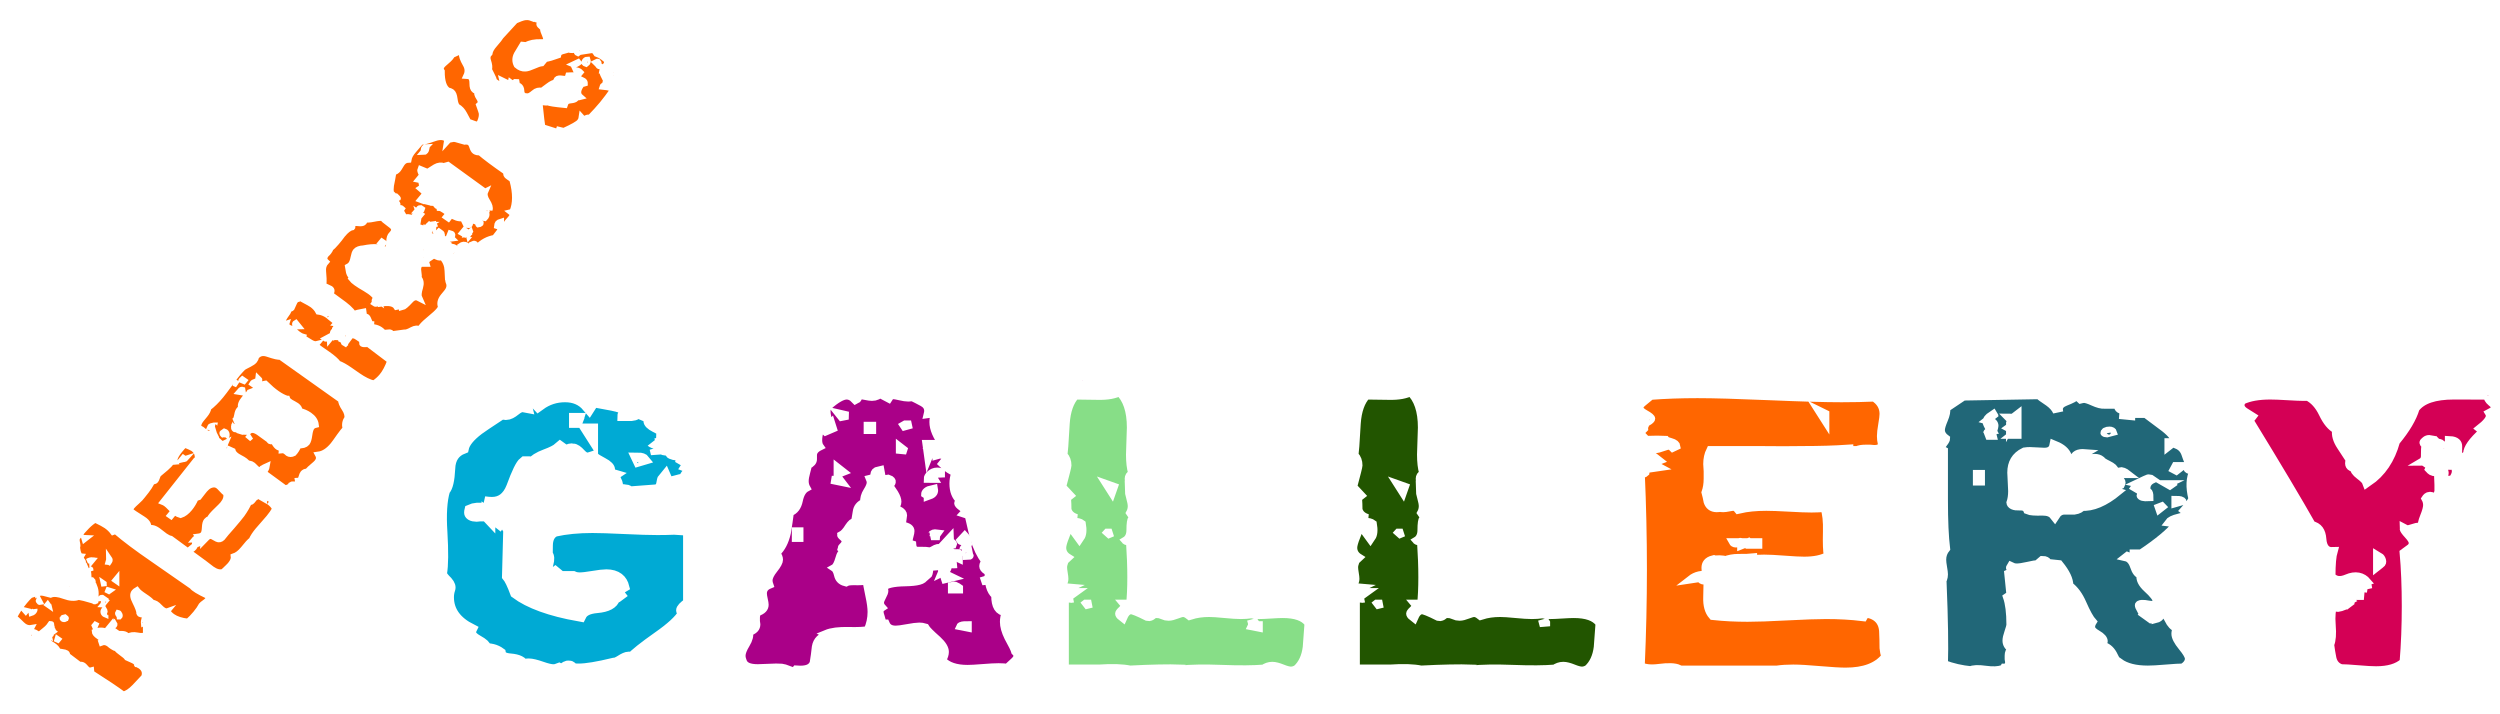
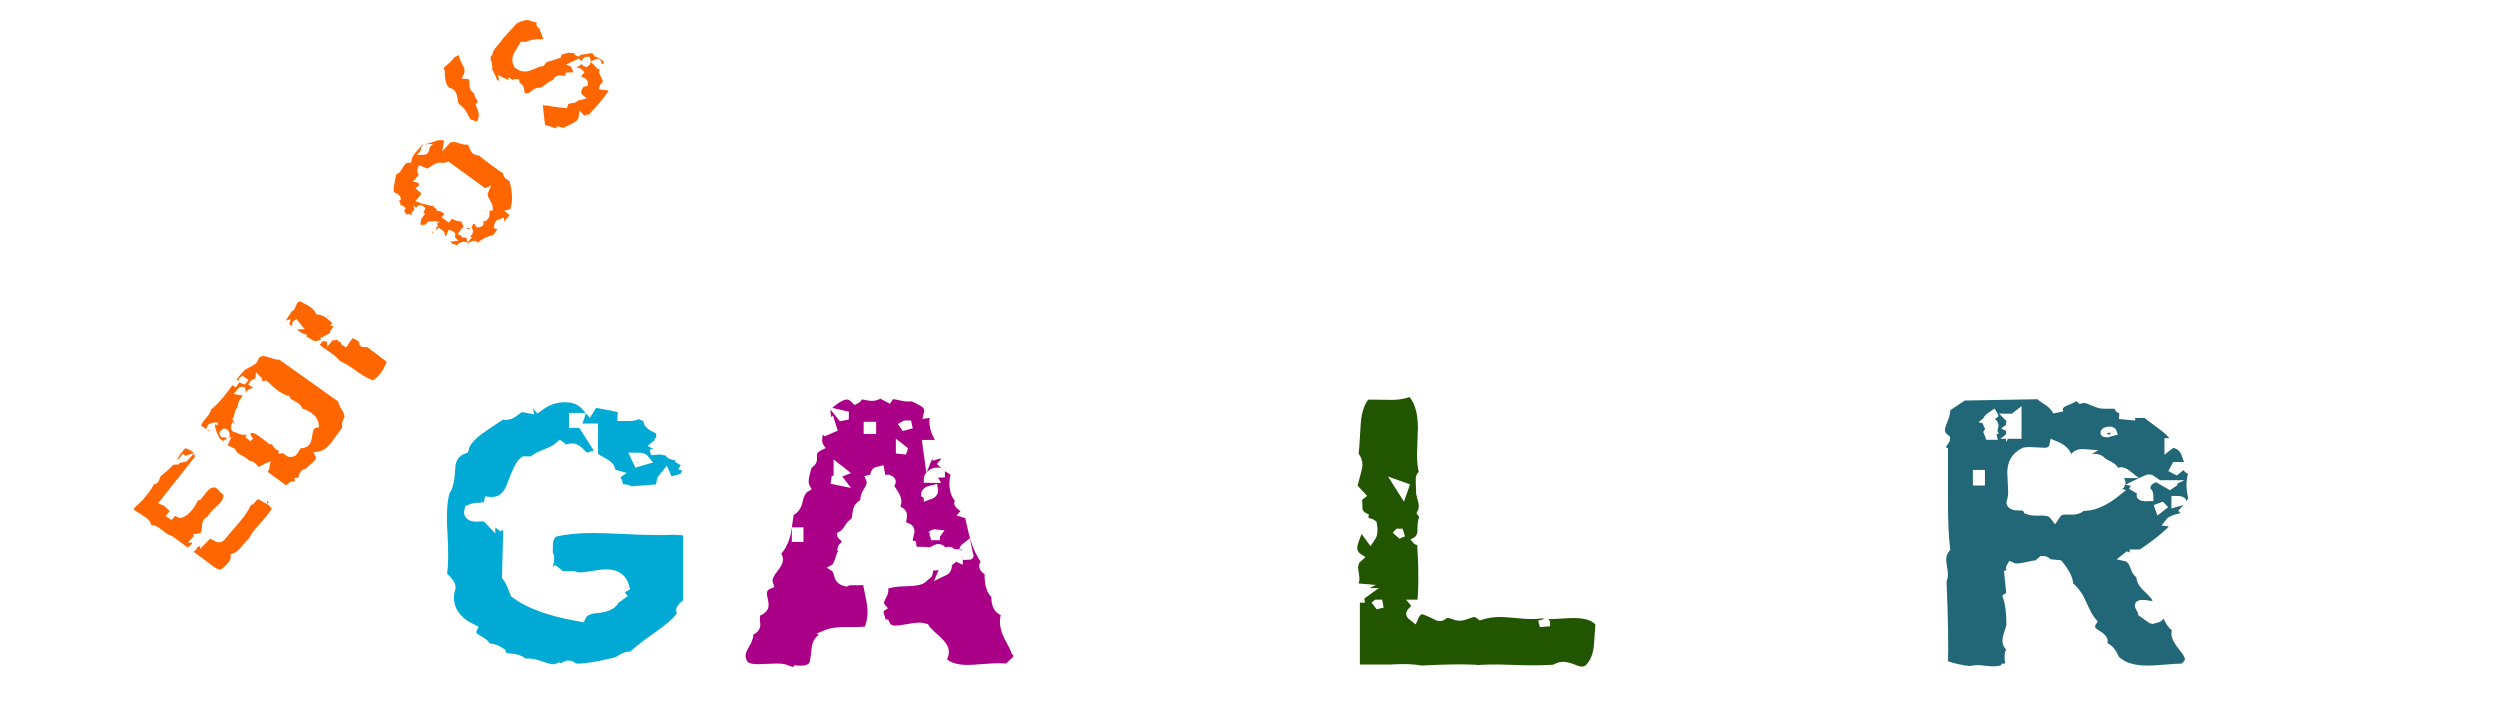
<svg xmlns="http://www.w3.org/2000/svg" xmlns:ns1="http://sodipodi.sourceforge.net/DTD/sodipodi-0.dtd" xmlns:ns2="http://www.inkscape.org/namespaces/inkscape" id="svg4018" ns1:docname="logo.svg" viewBox="0 0 700 200" version="1.1" ns2:version="0.48.0 r9654">
  <defs id="defs4020">
    <filter id="filter3892" y="-.25" height="1.5" width="1.5" x="-.25" ns2:label="Drop shadow" color-interpolation-filters="sRGB">
      <feGaussianBlur id="feGaussianBlur3894" result="blur" stdDeviation="3" in="SourceAlpha" />
      <feColorMatrix id="feColorMatrix3896" values="1 0 0 0 0 0 1 0 0 0 0 0 1 0 0 0 0 0 0.5 0 " type="matrix" result="bluralpha" />
      <feOffset id="feOffset3898" result="offsetBlur" dy="4" dx="4" in="bluralpha" />
      <feMerge id="feMerge3900" result="fbSourceGraphic">
        <feMergeNode id="feMergeNode3902" in="offsetBlur" />
        <feMergeNode id="feMergeNode3904" in="SourceGraphic" />
      </feMerge>
      <feColorMatrix id="feColorMatrix3906" values="0 0 0 -1 0 0 0 0 -1 0 0 0 0 -1 0 0 0 0 1 0" result="fbSourceGraphicAlpha" in="fbSourceGraphic" />
      <feGaussianBlur id="feGaussianBlur3908" result="blur" stdDeviation="3" in="fbSourceGraphicAlpha" />
      <feColorMatrix id="feColorMatrix3910" values="1 0 0 0 0 0 1 0 0 0 0 0 1 0 0 0 0 0 0.5 0 " type="matrix" result="bluralpha" />
      <feOffset id="feOffset3912" result="offsetBlur" dy="4" dx="4" in="bluralpha" />
      <feMerge id="feMerge3914" result="fbSourceGraphic">
        <feMergeNode id="feMergeNode3916" in="offsetBlur" />
        <feMergeNode id="feMergeNode3918" in="fbSourceGraphic" />
      </feMerge>
      <feColorMatrix id="feColorMatrix3920" values="0 0 0 -1 0 0 0 0 -1 0 0 0 0 -1 0 0 0 0 1 0" result="fbSourceGraphicAlpha" in="fbSourceGraphic" />
      <feGaussianBlur id="feGaussianBlur3922" result="blur" stdDeviation="3" in="fbSourceGraphicAlpha" />
      <feColorMatrix id="feColorMatrix3924" values="1 0 0 0 0 0 1 0 0 0 0 0 1 0 0 0 0 0 0.5 0 " type="matrix" result="bluralpha" />
      <feOffset id="feOffset3926" result="offsetBlur" dy="4" dx="4" in="bluralpha" />
      <feMerge id="feMerge3928" result="fbSourceGraphic">
        <feMergeNode id="feMergeNode3930" in="offsetBlur" />
        <feMergeNode id="feMergeNode3932" in="fbSourceGraphic" />
      </feMerge>
      <feColorMatrix id="feColorMatrix4004" values="0 0 0 -1 0 0 0 0 -1 0 0 0 0 -1 0 0 0 0 1 0" result="fbSourceGraphicAlpha" in="fbSourceGraphic" />
      <feGaussianBlur id="feGaussianBlur4006" result="blur" stdDeviation="3" in="fbSourceGraphicAlpha" />
      <feColorMatrix id="feColorMatrix4008" values="1 0 0 0 0 0 1 0 0 0 0 0 1 0 0 0 0 0 0.1 0 " type="matrix" result="bluralpha" />
      <feOffset id="feOffset4010" result="offsetBlur" dy="6" dx="6" in="bluralpha" />
      <feMerge id="feMerge4012">
        <feMergeNode id="feMergeNode4014" in="offsetBlur" />
        <feMergeNode id="feMergeNode4016" in="fbSourceGraphic" />
      </feMerge>
    </filter>
  </defs>
  <ns1:namedview id="base" bordercolor="#666666" ns2:pageshadow="2" ns2:window-y="-8" pagecolor="#ffffff" ns2:window-height="706" ns2:window-maximized="1" ns2:zoom="0.7" ns2:window-x="-8" showgrid="false" borderopacity="1.0" ns2:current-layer="layer1" ns2:cx="375" ns2:cy="62.857139" ns2:window-width="1024" ns2:pageopacity="0.0" ns2:document-units="px" />
  <g id="layer1" ns2:label="Layer 1" ns2:groupmode="layer" transform="translate(0 -852.36)">
    <g id="text3829" style="filter:url(#filter3892);fill:#000000" transform="matrix(.964 0 0 .756 -528.74 825.58)">
      <path id="path3834" style="stroke:#ffffff;stroke-width:4;fill:#00aad4" ns2:connector-curvature="0" d="m722.55 274.79-0.506-1.389h0.506zm12.136-85.731 1.011 1.011-2.4-1.011zm-19.472-20.865h-1.011l2.404-1.011zm6.07 13.53c0.507 0.085 1.055-0.041 1.644-0.378 0.589-0.337 0.8-0.548 0.633-0.633-0.507 0.252-1.266 0.589-2.277 1.011-0.422 0-0.844-0.211-1.266-0.633 0.422 0.422 0.844 0.633 1.266 0.633zm0.251 3.921v-1.393l-0.378-0.629zm-5.31 2.404 1.011-0.382c-0.252-0.422-0.715-0.633-1.389-0.633zm-14.035-9.74v-2.022h-1.011zm-4.426-4.422h1.393c-0.255-0.17-0.508-0.381-0.76-0.635-0.252-0.253-0.337-0.549-0.255-0.886h-0.378zm30.602 15.552c2.022 1.011 3.202 1.517 3.539 1.517-1.685 1.855-2.402 3.204-2.149 4.048-0.167-0.085-0.419-0.127-0.756-0.127-0.337 0-0.948 0.169-1.833 0.506-0.885 0.337-1.538 0.506-1.96 0.506-0.759 0-1.307-0.505-1.644-1.517-0.17 0.252-0.338 1.054-0.506 2.404-0.17 0.926-0.677 1.6-1.52 2.022l-3.917 0.378 0.629 0.633c-1.77 0.589-3.751 0.884-5.943 0.884l0.506-0.506c0.17-0.926-0.167-1.389-1.011-1.389-1.096-0.085-1.728-0.296-1.895-0.633h-2.022c1.011-0.337 1.516-0.842 1.517-1.517-0-0.255-0.127-0.698-0.38-1.329-0.253-0.632-0.38-1.073-0.38-1.326-0-0.255 0.085-0.466 0.255-0.633l-2.026-0.76c0.17-0.422 0.255-0.844 0.255-1.266-0-0.841-0.633-1.684-1.899-2.528-1.515-1.011-2.4-1.728-2.655-2.149-0.589 0.252-1.095 0.378-1.517 0.378-0.844 0-1.666-0.568-2.466-1.706-0.8-1.137-1.454-1.706-1.96-1.706-0.504 0-1.095 0.337-1.771 1.011l-1.644-1.517c-0.756 0.841-2.083 1.704-3.981 2.589-1.897 0.885-3.268 2.003-4.112 3.353-0.167-0.422-0.462-0.633-0.884-0.633-0.674 0-1.054 0-1.138 0-0.844 0.844-2.025 3.921-3.543 9.231-1.178 3.877-3.243 5.816-6.194 5.816-0.674 0-1.433-0.084-2.277-0.251 1.011 0.167 2.486 0.462 4.426 0.884h-0.127c-0.337 0.929-1.264 1.434-2.782 1.517-1.181 0-2.36 0-3.539 0-0.674 0.085-1.222 0.253-1.644 0.506-0.085 0.422-0.127 0.801-0.127 1.138 0 0.929 0.548 1.393 1.644 1.393 0.17 0 0.464-0.042 0.884-0.127 0.507 0 0.844 0 1.011 0 0.759 0 1.266 0.169 1.52 0.506v-1.138l3.033 3.037c0.507-1.014 0.76-1.52 0.76-1.52l-0.382-0.378 0.382-0.506 1.138 2.404c1.011-1.181 0.843-2.53-0.506-4.048 0.589-0.085 1.221 0.126 1.895 0.633-0.844 0.504-0.844 2.274 0 5.31l-0.378 18.083c0.674 1.011 1.474 3.118 2.4 6.321 3.88 3.71 9.907 6.492 18.083 8.347 0.674-1.77 2.36-2.803 5.059-3.099 2.699-0.296 4.258-1.37 4.677-3.222 0.507-0.255 1.097-0.719 1.771-1.393l-1.011-1.644c0.17 0 0.844-0.463 2.022-1.389-0.589-3.036-2.148-4.554-4.677-4.554-0.759 0-2.023 0.19-3.793 0.569-1.77 0.38-3.077 0.569-3.921 0.569-0.844 0-1.56-0.168-2.149-0.506h-3.921c0.085-0.17-0.252-0.634-1.011-1.393-0.589 0.592-1.011 0.888-1.266 0.888-0.252 0-0.421-0.168-0.506-0.506-0.926-0.674-1.2-1.875-0.82-3.604 0.379-1.729 0.316-2.973-0.191-3.732-0-2.696 0.042-4.213 0.127-4.55 0.252-1.855 1.011-3.121 2.277-3.797 3.203-0.926 6.911-1.389 11.125-1.389 2.025 0 5.123 0.127 9.296 0.38 4.173 0.253 7.355 0.38 9.547 0.38 1.77 0 3.414-0.042 4.932-0.127l4.55 0.378c-0 0-0 8.936 0 26.808-1.348 1.181-2.022 2.108-2.022 2.782-0 0.422 0.168 0.801 0.506 1.138-1.096 2.359-3.54 5.225-7.332 8.598-4.132 3.71-6.746 6.365-7.841 7.965-0.337-0.252-0.674-0.378-1.011-0.378-0.422 0-1.097 0.379-2.024 1.138-0.927 0.759-1.686 1.138-2.275 1.138-4.638 1.433-8.054 2.149-10.246 2.149-0.756 0-1.514-0.042-2.273-0.127-0.17-0.674-0.423-1.011-0.76-1.011-0.17 0-0.486 0.211-0.949 0.633-0.463 0.422-0.863 0.633-1.2 0.633-0.17-0-0.381-0.085-0.633-0.255-0.504 0.255-1.052 0.382-1.644 0.382-0.844 0-2.067-0.359-3.668-1.077-1.601-0.718-2.782-1.077-3.541-1.077-0.674 0-1.306 0.127-1.895 0.382-0.252-1.266-1.39-2.004-3.413-2.215-2.023-0.211-3.12-0.99-3.29-2.338-1.263-1.181-2.739-1.644-4.426-1.389 0.085-0.255 0.127-0.466 0.127-0.633-0-0.674-0.717-1.517-2.149-2.53-1.433-1.012-2.15-1.982-2.149-2.908-0-0.422 0.084-0.844 0.251-1.266-4.466-2.866-6.699-6.785-6.699-11.758 0-1.011 0.126-1.981 0.378-2.91 0.252-0.926-0.001-1.937-0.76-3.033-1.011-1.266-1.559-2.193-1.644-2.782 0.422-3.036 0.464-8.178 0.127-15.428-0.337-6.576-0.084-11.676 0.76-15.301 0.844-1.096 1.349-3.836 1.517-8.22 0.085-3.625 1.392-6.069 3.921-7.332 0.337-2.11 1.812-4.429 4.426-6.958 0.589-0.589 2.95-2.611 7.081-6.066 0.422 0.252 0.843 0.378 1.262 0.378 0.592 0 1.351-0.485 2.279-1.455 0.927-0.97 1.771-1.455 2.53-1.455 0.252 0 0.547 0.043 0.884 0.127-0.17-0.844 0.083-1.35 0.758-1.518 0.675-0.168 1.35-0.336 2.024-0.504l1.011 1.389c2.277-2.107 4.848-3.16 7.714-3.16 2.951 0 5.269 1.265 6.954 3.793l1.011-2.022c1.855 0.419 3.815 0.883 5.881 1.389 2.066 0.507 3.858 1.308 5.376 2.404-0.17 0.167-0.55 0.335-1.14 0.504-0.59 0.169-0.886 0.464-0.886 0.886 0.674 0 1.349 0 2.026 0 0.926-0.085 1.389-0.548 1.389-1.389l4.426 2.4c-0.17 0.337-0.255 0.674-0.255 1.011-0 0.759 0.59 1.518 1.771 2.277 1.518 1.011 2.319 1.559 2.404 1.644-0.337 0.17-0.506 0.634-0.506 1.393l1.895 1.011c0.255 0.589-0.019 1.347-0.82 2.275-0.801 0.928-1.202 1.476-1.202 1.646-0 0.337 0.674 0.547 2.022 0.629l0.633-2.149c0.085 0.507 0.507 0.803 1.266 0.888 0.759 0.085 1.138 0.506 1.138 1.262l-2.404 1.015c0.252 0.504 1.179 0.756 2.782 0.756l0.378-0.378c-0 2.277-0.126 3.541-0.378 3.793zm-52.856 14.668c0.422-0.167 0.675-0.125 0.76 0.127-0.17-0.085-0.423-0.127-0.76-0.127zm30.98-10.747 0.378-0.888v0.127c-0 0-0.126 0.253-0.378 0.76zm-28.198 11.125c-0.422 0.422-0.759 0.633-1.011 0.633 0.337 0-0-0.295-1.011-0.884 0.504 0 1.178 0.084 2.022 0.251zm32.624-44.255 0.884 1.011-2.906-1.393zm2.404-7.714h0.884l-1.393 1.389z" />
      <path id="path3836" style="stroke:#ffffff;stroke-width:3;fill:#aa0088" ns2:connector-curvature="0" d="m796.5 225.35c0.082 0 0.419 0.126 1.011 0.378l0.378-0.378-1.389-1.389 2.022 0.756c-1.096 1.096-1.77 1.644-2.022 1.644zm29.209-35.151-1.011 1.011h-0.76zm-73.849-5.819 0.76 2.404-1.899 3.033zm12.519-8.725c-0.589-1.348-1.726-1.853-3.411-1.517l-0.382 0.506c-0-0.844 0.253-1.266 0.76-1.266 0.085 0 0.548 0.127 1.389 0.382 0.677 0.167 1.225 0.167 1.644 0zm-10.875-2.528c-0.167 0-0.588 0.337-1.262 1.011l-0.382-1.389zm71.827-4.172c-0.255 0.167-0.403-0.065-0.444-0.697-0.041-0.631-0.104-0.947-0.189-0.947h0.633zm-6.958-1.015-1.389 1.393 1.389-2.022zm-68.663-2.528-1.011 1.011-1.389-1.644zm61.964 57.916c0.167 0 0.167-0.085 0-0.255l-0.506-3.16c-0.337 0.337-0.506 0.674-0.506 1.011-0-0.252 0.337 0.464 1.011 2.149zm-3.037 0.633v-1.644c0.17 0-0.167 0.21-1.011 0.629-0.252-0.167-0.526-0.462-0.822-0.884-0.296-0.422-0.527-0.633-0.695-0.633-0.252 0-0.548 0.169-0.888 0.506zm-7.209-29.212c-0.167-0.337-0.251-0.632-0.251-0.884-0-0.674 0.463-1.011 1.389-1.011 0.592-0.085 0.887-0.127 0.888-0.127v-0.506c-0.255-0.085-0.508-0.127-0.76-0.127-0.589 0-1.137 0.295-1.642 0.886-0.506 0.59-0.758 1.18-0.758 1.769zm0.509 21.244c-0-0.085 0.168-0.422 0.506-1.011-0.507-0.085-0.823 0.041-0.949 0.378-0.126 0.337-0.316 0.548-0.571 0.633zm-1.644-15.046c0.926-0.422 1.304-1.223 1.135-2.404-1.263 0.337-1.895 1.012-1.895 2.026 0.337 0.337 0.59 0.463 0.76 0.378zm1.135-19.094h-1.517l0.382 3.539zm-9.231-6.197 2.91-1.011h-1.517zm0 9.736 0.382-1.517-0.382-0.378zm-8.725-8.725v-1.517h-0.629v1.517zm-8.343-4.932 1.517-0.378-2.15-0.633zm-1.011 20.993 1.011-0.506-1.011-1.011zm-2.026 2.404 2.404 0.629-0.378-0.629zm-2.782-17.45 2.782-1.52-0.378-1.517zm-6.954 38.945v-2.404h-0.378v2.404zm60.571 27.569c-0.337 1.263-0.506 2.443-0.506 3.539-0 1.685 0.422 3.624 1.266 5.816 1.178 2.699 1.852 4.47 2.022 5.314 0.422 0.504 0.633 1.01 0.633 1.517-0 0.589-0.38 1.306-1.138 2.149-1.096 1.263-1.729 2.022-1.899 2.277-0.841-0.17-1.769-0.255-2.782-0.255-1.011 0-2.528 0.105-4.552 0.316-2.023 0.211-3.498 0.316-4.424 0.316-3.54 0-6.111-1.096-7.714-3.288 0.507-1.096 0.76-2.107 0.76-3.033-0-1.351-0.717-2.869-2.149-4.554-2.025-2.277-3.206-3.795-3.542-4.554-0.422-0.167-0.885-0.251-1.389-0.251-0.674 0-1.812 0.19-3.415 0.569-1.603 0.379-2.741 0.569-3.415 0.569-1.685 0-2.781-0.759-3.288-2.277h-1.011c-0-0.592-0.127-1.372-0.38-2.341-0.253-0.969-0.38-1.621-0.38-1.958-0-0.674 0.253-1.222 0.76-1.644-0.422-0.592-0.633-1.182-0.633-1.771-0-0.507 0.211-1.244 0.633-2.213 0.422-0.969 0.633-1.706 0.633-2.213-0-0.337-0.085-0.716-0.255-1.138 0.759-1.263 2.993-1.937 6.703-2.022 3.373-0.085 5.059-0.675 5.059-1.771-0-0.674-0.464-1.685-1.393-3.033h1.771c-0.085 0.674 0.126 1.474 0.633 2.4 0.252-0.252 0.421-0.926 0.506-2.022 0.085-0.844 0.548-1.307 1.389-1.389l-1.517-1.52 1.517-0.378-1.135-1.011c0.167 0.167 0.377 0.251 0.629 0.251 0.337 0 0.822-0.189 1.455-0.567 0.633-0.378 1.075-0.567 1.327-0.567 0.422 0 0.675 0.421 0.76 1.262-0.252 0-1.264 0.337-3.037 1.011 0.085 0.085 0.76 0.507 2.026 1.266 0.759 0.507 1.138 1.012 1.138 1.517-0 0.255-0.043 0.508-0.127 0.76 0.422-0.252 0.716-0.716 0.884-1.393 0.17-0.674 0.127-1.179-0.127-1.517l1.644-1.644-3.411-3.16 0.378-0.633c-0.252-0.337-0.547-0.505-0.884-0.506-0.17 0-0.529 0.211-1.077 0.633-0.548 0.422-1.074 0.59-1.578 0.506-0.17-0.085-1.266-0.127-3.288-0.127-1.181 0-1.814-0.8-1.899-2.4-0.674-0.255-1.011-0.761-1.011-1.52-0-0.337 0.084-0.884 0.253-1.642 0.168-0.758 0.253-1.347 0.253-1.769-0-1.096-0.674-1.729-2.022-1.899-0.255-0.422-0.382-0.927-0.382-1.517-0-0.252 0.042-0.652 0.127-1.2 0.085-0.548 0.127-0.949 0.127-1.204-0-0.841-0.422-1.515-1.266-2.022l-1.389-0.378c0.674-0.844 1.011-1.729 1.011-2.655-0-0.844-0.295-1.899-0.884-3.164-0.507-0.926-1.014-1.895-1.52-2.906 0.422-0.252 0.675-0.632 0.76-1.138 0.085-0.589-0.169-1.011-0.76-1.266l-2.022 0.382-0.506-3.543c-0.674 0.17-1.032 0.676-1.075 1.518-0.043 0.843-0.486 1.39-1.329 1.642 0.17 0.507 0.255 0.971 0.255 1.393-0 0.759-0.337 1.812-1.011 3.16-0.674 1.348-0.97 2.739-0.888 4.172-1.263 0.674-1.98 1.812-2.149 3.415-0.252 2.277-0.462 3.541-0.629 3.793-0.422-0.085-0.97 0.506-1.644 1.771-0.759 1.6-1.518 2.654-2.277 3.16-0 0.167 0.337 0.63 1.011 1.389l0.884-1.011c0.17 0.085 0.255 0.212 0.255 0.382-0 0.252-0.19 0.715-0.569 1.389-0.38 0.674-0.569 1.096-0.569 1.266-0.674 0.926-1.011 1.432-1.011 1.517l1.011 1.011c0.252-0.422 0.547-0.633 0.884-0.633v1.011c-0.337-0.167-0.632-0.251-0.884-0.251-0.674 0-1.18 0.843-1.517 2.528-0.422 1.94-0.929 3.121-1.52 3.542 0.507 0.422 0.887 1.328 1.14 2.719 0.253 1.391 0.886 2.254 1.897 2.591 0.504-0.337 1.684-0.463 3.539-0.378 1.603 0 2.53-0.211 2.782-0.633 0.085 0.926 0.381 2.95 0.888 6.07 0.419 2.444 0.629 4.425 0.629 5.943-0 2.359-0.378 4.592-1.135 6.699-1.181 0.34-3.141 0.467-5.881 0.382-2.74-0.085-4.826 0.252-6.259 1.011l0.633 0.378c-2.025 0.507-3.205 1.982-3.542 4.426-0.167 2.025-0.378 4.006-0.633 5.943-0.589 1.94-2.317 2.784-5.183 2.531-0.252 0.419-0.589 0.629-1.011 0.629-0.337 0-0.906-0.21-1.708-0.631-0.801-0.421-1.392-0.652-1.771-0.695-0.379-0.042-0.906-0.064-1.58-0.064-0.589 0-1.474 0.042-2.655 0.125-1.181 0.084-2.066 0.125-2.655 0.125-2.614 0-4.174-0.843-4.681-2.528-0.252-0.759-0.378-1.475-0.378-2.149 0-1.011 0.421-2.402 1.264-4.172 0.843-1.77 1.138-3.288 0.886-4.554 1.433-0.422 2.149-1.392 2.149-2.91 0-0.252-0.042-0.632-0.127-1.138v-1.262c0-0.844 0.169-1.518 0.506-2.022 1.351-0.507 2.026-1.434 2.026-2.782 0-0.422-0.084-1.097-0.253-2.024-0.169-0.927-0.253-1.645-0.253-2.151-0-1.433 0.632-2.486 1.895-3.16-0.167-0.589-0.251-1.137-0.251-1.644-0-1.096 0.506-2.445 1.517-4.046 1.011-1.601 1.517-2.824 1.517-3.668-0-0.759-0.253-1.559-0.76-2.4 1.433-1.688 2.445-4.175 3.037-7.463 0.337-2.529 0.632-5.058 0.884-7.587 1.351-0.589 2.215-2.064 2.593-4.424 0.378-2.36 1.115-3.92 2.211-4.679-0.337-0.759-0.506-1.601-0.506-2.528-0-0.844 0.148-1.94 0.444-3.29 0.296-1.349 0.444-2.192 0.444-2.53 1.011-0.589 1.517-1.348 1.517-2.277-0-0.167-0-0.419 0-0.756-0-0.337-0-0.59 0-0.76-0-1.263 0.674-2.317 2.022-3.16-0.674-1.181-0.674-3.247 0-6.197 1.94-0.337 2.699-1.643 2.277-3.917-0.507-2.699-0.464-4.301 0.127-4.808 2.359-2.696 4.255-4.044 5.688-4.044 1.014 0 1.9 0.506 2.659 1.517 0.252-0.167 0.378-0.63 0.378-1.389 0.252-0.17 0.547-0.255 0.884-0.255 0.337 0 0.906 0.106 1.708 0.316 0.801 0.211 1.371 0.317 1.708 0.316 1.011 0 1.728-0.464 2.149-1.393 0.422 0.34 1.264 0.93 2.528 1.771 0.337-0.674 0.844-1.011 1.52-1.011 0.419 0 1.114 0.147 2.084 0.442 0.97 0.295 1.749 0.442 2.338 0.442 0.422 0 0.801-0.084 1.138-0.251 1.096 0.674 2.192 1.391 3.288 2.149 1.096 0.759 1.644 1.77 1.644 3.033-0 0.337-0.041 0.717-0.123 1.138l2.149-0.378c-0.337 1.096-0.506 2.234-0.506 3.415-0 2.529 0.969 5.437 2.906 8.725l-2.4 1.011 2.4 0.884c-0.337-0.085-1.011 0.252-2.022 1.011v0.506c0.674-0.252 1.812-0.082 3.415 0.509l-1.771 2.779c1.94 2.362 3.667 3.543 5.183 3.542v1.011c-0.589-0.844-1.052-1.181-1.389-1.011-0.337 1.181-0.506 2.445-0.506 3.793-0 2.781 0.632 4.888 1.895 6.321-0.337 0.337-0.506 0.675-0.506 1.015-0 0.337 0.316 0.8 0.949 1.389 0.633 0.589 0.949 1.095 0.949 1.517-0 0.252-0.126 0.548-0.378 0.888l1.517 0.629c0.841 4.806 1.389 7.714 1.644 8.725 0.759 3.288 1.812 6.07 3.16 8.347-1.011 1.685-0.674 2.992 1.011 3.921-0.167 4.214 0.466 7.122 1.899 8.725-0 4.047 1.011 6.113 3.033 6.197zm-22.633-19.854-0.382-0.378zm-16.821-65.248h0.888l-1.517 2.528zm18.971 2.906 1.011-1.011-1.517-1.389 0.884-1.011 1.644 3.033zm41.349-3.411c-0.085-0.337-0.022-0.695 0.189-1.075 0.211-0.379 0.485-0.528 0.822-0.446v1.52zm-68.285-2.531 0.633 1.517h-1.011zm14.29 1.011v2.026l-1.393-3.415c0.929 0 1.393 0.463 1.393 1.389zm27.565-9.354v1.135h-1.771zm-37.301 4.928c-0.674-0.252-1.011-0.758-1.011-1.517-0-0.589-0-1.178 0-1.767l3.411-2.026c-0 0.337-0.443 0.738-1.327 1.202-0.885 0.464-1.327 0.908-1.327 1.329-0 0.252 0.211 0.589 0.633 1.011 0.17 0.504 0.044 1.093-0.378 1.767z" />
-       <path id="path3838" style="stroke:#ffffff;stroke-width:3;fill:#87de87" ns2:connector-curvature="0" d="m893.81 244.95c0.674 0.17 1.475 0.255 2.404 0.255 0.674 0 1.79-0.064 3.35-0.191 1.559-0.127 2.718-0.191 3.477-0.191 3.88 0 6.493 1.181 7.841 3.542-0.17 2.951-0.338 5.859-0.506 8.725-0.337 3.455-1.307 6.11-2.91 7.965-0.674 0.507-1.348 0.76-2.022 0.76-0.674 0-1.58-0.295-2.719-0.886-1.139-0.59-2.045-0.886-2.719-0.886-0.759 0-1.518 0.337-2.277 1.011-3.118 0.337-7.227 0.379-12.328 0.127-5.1-0.252-9.126-0.167-12.077 0.255v-0.382c-3.373-0.167-8.262-0.04-14.668 0.382-2.192-0.592-5.143-0.719-8.852-0.382h-10.369v-28.958l1.644-1.011-3.415-0.378c1.096-0.589 1.644-1.559 1.644-2.91 0-0.422-0.063-1.117-0.189-2.086-0.126-0.969-0.189-1.664-0.189-2.086 0-0.507 0.043-0.929 0.127-1.266h-1.393c0.759-0.252 1.686-1.052 2.782-2.4-1.181-0.929-1.771-2.152-1.771-3.67 0-0.841 0.295-2.189 0.886-4.044 0.59-1.855 0.886-3.162 0.886-3.921 0.252 0 0.399 0.232 0.442 0.695 0.042 0.463 0.106 0.695 0.191 0.695 0.252 0 0.547-0.21 0.884-0.629l2.026 3.539c0.589-1.096 0.715-2.866 0.378-5.31-0.422-0.422-1.096-0.633-2.022-0.633-1.096 0-1.686 0-1.771 0 0-0.507-0.169-0.76-0.506-0.76l2.91-0.629c-1.518-0.592-2.445-1.646-2.782-3.164 0-1.348-0.043-2.739-0.127-4.172l1.011-1.011-2.404-3.288c1.014-4.806 1.52-7.42 1.52-7.841 0-1.6-0.379-2.907-1.138-3.921 0.082-0.337 0.293-4.214 0.633-11.631 0.252-4.636 1.221-8.092 2.906-10.369-0.422 0 1.855 0.043 6.83 0.127 2.696 0.082 4.803-0.424 6.321-1.52 2.362 2.699 3.542 7.125 3.542 13.279-0 1.096-0.043 2.761-0.127 4.995-0.085 2.234-0.127 3.9-0.127 4.995-0 2.781 0.211 5.099 0.633 6.954-0.674 0.422-1.011 1.096-1.011 2.022-0 0.422 0.084 1.054 0.253 1.897 0.168 0.843 0.253 1.432 0.253 1.769-0 0.422-0.043 0.76-0.127 1.015l-0.378-0.382c-0 0.507 0.147 1.435 0.442 2.784 0.295 1.349 0.442 2.361 0.442 3.035-0 0.926-0.169 1.769-0.506 2.528l1.011 1.899h-0.378c-0.337 0.589-0.506 2.063-0.506 4.422-0 1.855-0.506 3.162-1.517 3.921 0.167 0.255 0.63 0.382 1.389 0.382 0.507 9.694 0.507 17.575 0 23.644-0.085-0.422-0.338-0.633-0.76-0.633-0.674 0-1.052 0-1.135 0 0.167 0.255 0.251 0.508 0.251 0.76-0 0.422-0.253 0.928-0.758 1.518-0.506 0.59-0.758 1.054-0.758 1.391-0 0.419 0.211 0.84 0.633 1.262 0.589-1.685 1.432-2.528 2.528-2.528 0.674 0 2.318 0.843 4.932 2.528 0.252 0.085 0.589-0.084 1.011-0.506v-1.011c0.422 0.337 1.686 0.506 3.793 0.506l-0.378 0.506c0.504 0.252 1.01 0.378 1.517 0.378 0.507 0 1.224-0.232 2.151-0.695 0.927-0.463 1.601-0.695 2.02-0.695 0.677 0 1.352 0.337 2.026 1.011 1.685-0.674 3.54-1.011 5.565-1.011 1.011 0 2.528 0.127 4.552 0.38 2.023 0.253 3.583 0.38 4.679 0.38 1.011 0 1.98-0.085 2.906-0.255zm-51.845-5.816-0.884-1.011 1.517-1.393h-1.138l0.506-1.644-1.517 2.531c0 0 0.169 0.378 0.506 1.135 0.17 0.422 0.507 0.549 1.011 0.382zm3.415 2.528 2.022-0.633h-1.389zm6.321-26.048 1.644-0.884h-1.011zm1.644-16.567 0.382-1.389-1.393-0.633zm41.353 50.329v-1.389l-0.506-1.015zm-54.122-38.694c-0.085 0.252-0.127 0.252-0.127 0zm30.22-24.153v1.771h-0.378v-1.771zm-41.472 13.53v1.52l-0.382-1.52zm9.736 6.325v1.011l-1.393-1.517c0.337 0 0.801 0.169 1.393 0.506zm-9.736 6.321c-0.085-0.589 0.125-0.926 0.629-1.011 0.592-0.085 1.056 0.126 1.393 0.633-0.17 0.337-0.466 0.463-0.888 0.378-0.756 0-1.135 0-1.135 0zm-11.257 7.336c-1.096-2.614-0.759-4.384 1.011-5.31l0.506 0.506c-1.011 0-1.559 0.589-1.644 1.767 0.085 1.014 0.127 2.026 0.127 3.037zm15.679-4.426c0.592-0.17 1.393 0.041 2.404 0.633h-2.404zm-23.011 0.633c0.252 0.337 0.421 0.927 0.506 1.771-0.929 0-1.434-0.127-1.517-0.382zm-4.808 1.389c0 0.085 0.19 0.275 0.569 0.569 0.38 0.295 0.528 0.569 0.446 0.824h-2.026zm26.808 0.382c0.674 1.348 0.801 2.148 0.382 2.4h-0.382zm3.16 1.767c0.844 1.014 1.266 1.52 1.266 1.52 0 0.252-0.169 0.504-0.506 0.756zc-0.252-0.252-0.336-0.504-0.251-0.756zm-4.55 2.655c0.759 0 1.222 0.169 1.389 0.506l-1.389 1.015zm-1.011 3.921c-0.337 0.085-0.695-0.084-1.075-0.506-0.379-0.422-0.697-0.633-0.951-0.633-0.082 0-0.208 0.043-0.378 0.127 1.348-1.011 2.486-1.137 3.415-0.378 0.085 0.337 0.001 0.611-0.253 0.822-0.253 0.211-0.506 0.4-0.758 0.567zm-25.419-1.389c0.422 0.674 1.012 1.137 1.771 1.389h-1.771zm3.415 1.389c-0.589 0.085-1.137 0.085-1.644 0zm-3.033 5.437-0.382-1.517c0.422 0.085 1.097 0.422 2.026 1.011zm25.037 0v-1.517l1.389 1.517zm-14.668 0.888c0.589-0.255 1.137-0.466 1.644-0.633 0.759-0.255 1.348-0.171 1.767 0.251zm-8.347 1.644c0.252-0.085 0.547 0.02 0.884 0.315 0.337 0.295 0.506 0.442 0.506 0.442v0.633h-1.389zm22.382 4.299v-0.506h1.644zm3.415 7.332c1.852 0.422 2.863-0.084 3.033-1.517 0.085 0.422-0.252 1.138-1.011 2.149-0.507 0.085-1.181-0.126-2.022-0.633zm-23.393 3.415c0.082-0.252 0.588-0.378 1.517-0.378v0.756z" />
      <path id="path3840" style="stroke:#ffffff;stroke-width:3;fill:#225500" ns2:connector-curvature="0" d="m978.34 244.95c0.674 0.17 1.475 0.255 2.404 0.255 0.674 0 1.79-0.064 3.35-0.191 1.559-0.127 2.718-0.191 3.477-0.191 3.88 0 6.493 1.181 7.841 3.542-0.17 2.951-0.338 5.859-0.506 8.725-0.337 3.455-1.307 6.11-2.91 7.965-0.674 0.507-1.348 0.76-2.022 0.76-0.674 0-1.58-0.295-2.719-0.886-1.139-0.59-2.045-0.886-2.719-0.886-0.759 0-1.518 0.337-2.277 1.011-3.118 0.337-7.227 0.379-12.328 0.127-5.1-0.252-9.126-0.167-12.077 0.255v-0.382c-3.373-0.167-8.262-0.04-14.668 0.382-2.192-0.592-5.143-0.719-8.852-0.382h-10.369v-28.958l1.644-1.011-3.415-0.378c1.096-0.589 1.644-1.559 1.644-2.91 0-0.422-0.063-1.117-0.189-2.086-0.126-0.969-0.189-1.664-0.189-2.086 0-0.507 0.042-0.929 0.127-1.266h-1.393c0.759-0.252 1.686-1.052 2.782-2.4-1.181-0.929-1.771-2.152-1.771-3.67 0-0.841 0.295-2.189 0.886-4.044 0.59-1.855 0.886-3.162 0.886-3.921 0.252 0 0.399 0.232 0.442 0.695 0.043 0.463 0.106 0.695 0.191 0.695 0.252 0 0.547-0.21 0.884-0.629l2.026 3.539c0.589-1.096 0.715-2.866 0.378-5.31-0.422-0.422-1.096-0.633-2.022-0.633-1.096 0-1.686 0-1.771 0 0-0.507-0.169-0.76-0.506-0.76l2.91-0.629c-1.518-0.592-2.445-1.646-2.782-3.164 0-1.348-0.043-2.739-0.127-4.172l1.011-1.011-2.404-3.288c1.014-4.806 1.52-7.42 1.52-7.841 0-1.6-0.379-2.907-1.138-3.921 0.082-0.337 0.293-4.214 0.633-11.631 0.252-4.636 1.221-8.092 2.906-10.369-0.422 0 1.855 0.043 6.83 0.127 2.696 0.082 4.803-0.424 6.321-1.52 2.362 2.699 3.542 7.125 3.542 13.279-0 1.096-0.043 2.761-0.127 4.995-0.085 2.234-0.127 3.9-0.127 4.995-0 2.781 0.211 5.099 0.633 6.954-0.674 0.422-1.011 1.096-1.011 2.022-0 0.422 0.084 1.054 0.253 1.897 0.168 0.843 0.253 1.432 0.253 1.769-0 0.422-0.043 0.76-0.127 1.015l-0.378-0.382c-0 0.507 0.147 1.435 0.442 2.784 0.295 1.349 0.442 2.361 0.442 3.035-0 0.926-0.169 1.769-0.506 2.528l1.011 1.899h-0.378c-0.337 0.589-0.506 2.063-0.506 4.422-0 1.855-0.506 3.162-1.517 3.921 0.167 0.255 0.63 0.382 1.389 0.382 0.507 9.694 0.507 17.575 0 23.644-0.085-0.422-0.338-0.633-0.76-0.633-0.674 0-1.052 0-1.135 0 0.167 0.255 0.251 0.508 0.251 0.76-0 0.422-0.253 0.928-0.758 1.518-0.506 0.59-0.758 1.054-0.758 1.391-0 0.419 0.211 0.84 0.633 1.262 0.589-1.685 1.432-2.528 2.528-2.528 0.674 0 2.318 0.843 4.932 2.528 0.252 0.085 0.589-0.084 1.011-0.506v-1.011c0.422 0.337 1.686 0.506 3.793 0.506l-0.378 0.506c0.504 0.252 1.01 0.378 1.517 0.378 0.507 0 1.224-0.232 2.151-0.695 0.927-0.463 1.601-0.695 2.02-0.695 0.677 0 1.352 0.337 2.026 1.011 1.685-0.674 3.54-1.011 5.565-1.011 1.011 0 2.528 0.127 4.552 0.38 2.023 0.253 3.583 0.38 4.679 0.38 1.011 0 1.98-0.085 2.906-0.255zm-51.845-5.816-0.884-1.011 1.517-1.393h-1.138l0.506-1.644-1.517 2.531c0 0 0.169 0.378 0.506 1.135 0.17 0.422 0.507 0.549 1.011 0.382zm3.415 2.528 2.022-0.633h-1.389zm6.321-26.048 1.644-0.884h-1.011zm1.644-16.567 0.382-1.389-1.393-0.633zm41.353 50.329v-1.389l-0.506-1.015zm-54.122-38.694c-0.085 0.252-0.127 0.252-0.127 0zm30.22-24.153v1.771h-0.378v-1.771zm-41.472 13.53v1.52l-0.382-1.52zm9.736 6.325v1.011l-1.393-1.517c0.337 0 0.801 0.169 1.393 0.506zm-9.736 6.321c-0.085-0.589 0.125-0.926 0.629-1.011 0.592-0.085 1.056 0.126 1.393 0.633-0.17 0.337-0.466 0.463-0.888 0.378-0.756 0-1.135 0-1.135 0zm-11.257 7.336c-1.096-2.614-0.759-4.384 1.011-5.31l0.506 0.506c-1.011 0-1.559 0.589-1.644 1.767 0.085 1.014 0.127 2.026 0.127 3.037zm15.679-4.426c0.592-0.17 1.393 0.041 2.404 0.633h-2.404zm-23.011 0.633c0.252 0.337 0.421 0.927 0.506 1.771-0.929 0-1.434-0.127-1.517-0.382zm-4.808 1.389c0 0.085 0.19 0.275 0.569 0.569 0.379 0.295 0.528 0.569 0.446 0.824h-2.026zm26.808 0.382c0.674 1.348 0.801 2.148 0.382 2.4h-0.382zm3.16 1.767c0.844 1.014 1.266 1.52 1.266 1.52 0 0.252-0.169 0.504-0.506 0.756zc-0.252-0.252-0.336-0.504-0.251-0.756zm-4.55 2.655c0.759 0 1.222 0.169 1.389 0.506l-1.389 1.015zm-1.011 3.921c-0.337 0.085-0.695-0.084-1.075-0.506-0.379-0.422-0.697-0.633-0.951-0.633-0.082 0-0.208 0.043-0.378 0.127 1.348-1.011 2.486-1.137 3.415-0.378 0.085 0.337 0.001 0.611-0.253 0.822-0.253 0.211-0.506 0.4-0.758 0.567zm-25.419-1.389c0.422 0.674 1.012 1.137 1.771 1.389h-1.771zm3.415 1.389c-0.589 0.085-1.137 0.085-1.644 0zm-3.033 5.437-0.382-1.517c0.422 0.085 1.097 0.422 2.026 1.011zm25.037 0v-1.517l1.389 1.517zm-14.668 0.888c0.589-0.255 1.137-0.466 1.644-0.633 0.759-0.255 1.348-0.171 1.767 0.251zm-8.347 1.644c0.252-0.085 0.547 0.02 0.884 0.315 0.337 0.295 0.506 0.442 0.506 0.442v0.633h-1.389zm22.382 4.299v-0.506h1.644zm3.415 7.332c1.852 0.422 2.863-0.084 3.033-1.517 0.085 0.422-0.252 1.138-1.011 2.149-0.507 0.085-1.181-0.126-2.022-0.633zm-23.393 3.415c0.082-0.252 0.588-0.378 1.517-0.378v0.756z" />
-       <path id="path3842" style="stroke:#ffffff;stroke-width:3;fill:#ff6600" ns2:connector-curvature="0" d="m1075 245.58c1.688 1.096 2.615 2.908 2.782 5.437 0.085 2.192 0.127 4.341 0.127 6.448 0.085 1.181 0.253 2.193 0.505 3.037-2.362 3.792-6.324 5.688-11.886 5.688-1.603 0-4.111-0.19-7.525-0.569-3.414-0.379-5.963-0.569-7.649-0.569-1.77 0-3.33 0.127-4.681 0.382h-28.83v-0.382c-1.011-0.589-2.781-0.673-5.31-0.251-2.529 0.422-4.468 0.169-5.816-0.76 0.419-12.055 0.629-23.984 0.629-35.784 0-11.803-0.21-23.733-0.629-35.788 0.504 0.337 0.841 0.464 1.011 0.382l0.378-0.382c0.085-0.504-0.126-0.862-0.631-1.073-0.506-0.211-0.758-0.359-0.758-0.444 0-0.167 0.21-0.462 0.629-0.884 0 0.759 0.127 1.222 0.382 1.389 0.841-0.085 1.072-0.57 0.693-1.455-0.38-0.885-0.273-1.411 0.318-1.578-0.085 0.167-0.127 0.336-0.127 0.506 0 0.337 0.232 0.695 0.697 1.075 0.464 0.38 0.738 0.653 0.82 0.82l2.026-0.378-2.026-1.389 2.026-1.011c-0.085-0.085-0.592-0.592-1.52-1.52-0.674-0.589-1.222-0.884-1.644-0.884-0.504 0-0.925 0.337-1.262 1.011-0.592-0.337-0.887-0.674-0.887-1.011 0-0.17 0.338-0.529 1.013-1.077 0.675-0.548 0.971-1.032 0.886-1.451l1.011 1.011 0.633-0.76c0.252 0.252 0.547 0.378 0.884 0.378 0.422 0 1.075-0.21 1.96-0.631 0.885-0.421 1.538-0.631 1.96-0.631 0.507 0 0.929 0.211 1.266 0.633l0.633-0.382c-0.085-0.759-0.57-1.286-1.455-1.58-0.885-0.294-1.412-0.568-1.582-0.82-1.348-0.085-2.992-0.085-4.932 0-0.167 0.422-0.336 0.633-0.505 0.633 0 0-0.084-0.064-0.253-0.191-0.169-0.127-0.338-0.191-0.507-0.191-0.167 0-0.336 0.043-0.505 0.127l-1.011-3.793c0.674 0 1.138-0.211 1.393-0.633 0-0.759-0.316-0.97-0.949-0.633-0.633 0.337-0.992 0.253-1.077-0.251l1.015-1.011 1.011 1.011c0.252-0.255 0.378-1.056 0.378-2.404 0 0.337 0.211 0.591 0.633 0.76 0.674-0.507 1.011-0.929 1.011-1.266 0-0.422-0.569-1.033-1.708-1.833-1.139-0.8-1.708-1.538-1.708-2.215 0-0.589 0.337-1.221 1.011-1.895l2.404-2.528c4.299-0.422 8.894-0.633 13.784-0.633 4.636 0 11.59 0.253 20.864 0.758 9.273 0.506 16.27 0.758 20.991 0.758 3.373 0 6.576-0.085 9.609-0.255 1.94 1.518 2.91 3.541 2.91 6.07-0 0.759-0.127 2.066-0.38 3.921-0.254 1.855-0.38 3.288-0.38 4.299-0 1.011 0.085 1.939 0.255 2.782-0 1.348-0.844 2.022-2.531 2.022-0.252 0-0.673-0.041-1.262-0.123-0.592 0-1.014 0-1.266 0-1.011 0-1.77 0.169-2.277 0.506h-2.782v-0.506c-3.877 0.337-8.259 0.506-13.148 0.506-3.036 0.082-7.462 0.082-13.279 0-6.069 0-10.495 0-13.279 0-0.589 1.518-0.884 3.245-0.884 5.183 0 0.592 0.042 1.477 0.127 2.655-0 1.181-0 2.108 0 2.782-0 1.855-0.211 3.541-0.633 5.059 0.252 1.181 0.463 2.361 0.633 3.539 0.419 1.518 1.177 2.277 2.273 2.277 0.34 0 0.678-0.041 1.015-0.123 0.252 0.082 0.547 0.124 0.884 0.123 0.337 0 0.843-0.084 1.517-0.253 0.674-0.168 1.138-0.253 1.393-0.253 0.674 0 1.222 0.337 1.644 1.011 2.274-0.674 4.929-1.011 7.965-1.011 1.518 0 3.731 0.106 6.639 0.316 2.908 0.211 5.079 0.317 6.512 0.316 1.433 0 2.781-0.084 4.044-0.251 0.592 2.107 0.845 5.057 0.76 8.849-0.085 4.299-0 7.25 0.255 8.852-1.773 1.266-4.176 1.899-7.209 1.899-1.266 0-3.184-0.127-5.756-0.38-2.571-0.253-4.531-0.38-5.879-0.38-1.263 0-2.443 0.084-3.539 0.251v-0.629c-0.592 0.082-1.899 0.124-3.921 0.123-1.348 0-2.613 0.296-3.793 0.888-0.422-0.255-0.97-0.382-1.644-0.382-1.011 0.085-1.601 0.085-1.771 0-1.348 0.422-2.022 1.477-2.022 3.164 0 1.178 0.211 2.106 0.633 2.782-1.855-0.507-3.499-0.044-4.932 1.389l3.288-0.633-0.382 0.633c0.17 0.337 0.381 0.506 0.633 0.506-0.167 0 0.297-0.379 1.393-1.138-0-0.337-0.043 2.108-0.127 7.336-0.085 3.033 0.421 5.351 1.517 6.954 3.121 0.422 6.408 0.633 9.864 0.633 2.614 0 6.428-0.168 11.444-0.506 5.015-0.337 8.787-0.506 11.316-0.506 3.795 0 7.336 0.252 10.624 0.756 0.589-1.348 1.769-1.474 3.539-0.378zm-39.327-27.314h-1.517c0.252 0.589 0.758 0.589 1.517 0h0.633c0.17 0.17 0.255 0.464 0.255 0.884l1.771-0.884c0.419 0.422 0.629 0.717 0.629 0.884h1.899v-0.884h-4.554c-0.167-0.167-0.378-0.167-0.633 0zm24.659-47.67-1.011-0.633 1.011 2.022zm-50.58 11.504 0.76 1.015-0.127 0.251c-0.337-0.337-0.548-0.759-0.633-1.266zm73.973 70.307h0.505l-1.517 0.888z" />
      <path id="path3844" style="stroke:#ffffff;stroke-width:3;fill:#216778" ns2:connector-curvature="0" d="m1166.1 190.95c0.17 0.422 0.466 0.633 0.887 0.633 0.589 0 0.926 0 1.011 0-1.096 2.781-1.223 6.28-0.382 10.496-0.252 0.926-1.095 2.402-2.528 4.426l1.011 1.011c-0.337 0.674-1.222 1.222-2.655 1.644-1.433 0.422-2.361 1.012-2.782 1.771l2.404 0.378c-1.94 3.118-5.439 6.827-10.496 11.125h-2.022v1.393c-0.17-0.252-0.423-0.378-0.76-0.378-0.674 0.082-1.096 0.082-1.266 0l-0.378 0.378c1.181 0.337 2.024 1.475 2.53 3.413 0.505 1.938 1.138 2.993 1.897 3.162-0.252 1.6 0.381 3.287 1.899 5.059 1.77 2.022 2.781 3.707 3.033 5.055-0.507 0.929-1.54 1.203-3.099 0.824-1.559-0.379-2.339-0.317-2.338 0.187-0 0.422 0.168 1.012 0.505 1.771l1.899-0.378c0.167 0.337-0.171 1.011-1.015 2.022l1.52 1.393c0.252-0.255 0.547-0.93 0.884-2.026l0.633 2.404c1.096-0.337 1.559-1.475 1.389-3.415 1.181 0.592 2.108 1.794 2.782 3.606 0.674 1.812 1.475 2.887 2.404 3.224-0.255 0.674-0.382 1.348-0.382 2.022-0 1.263 0.653 2.906 1.96 4.93 1.307 2.023 1.96 3.457 1.96 4.301-0 1.181-0.632 2.277-1.895 3.288-1.011 0-2.697 0.127-5.057 0.38-2.361 0.253-4.131 0.38-5.312 0.38-3.71 0-6.576-0.927-8.598-2.782l-0.382 0.629c-0.504-1.263-1.01-2.528-1.516-3.793-0.759-1.685-1.77-2.696-3.033-3.033 0.252-0.589 0.378-1.095 0.378-1.517-0-0.929-0.611-1.836-1.833-2.721-1.222-0.885-1.833-1.748-1.833-2.589-0-0.592 0.168-1.225 0.505-1.899-0.844-1.181-1.856-3.499-3.037-6.954-1.011-2.951-2.276-5.143-3.793-6.576 0-2.192-0.969-4.806-2.906-7.841l-3.793-0.506 0.378-0.378c-0.252-0.422-0.589-0.633-1.011-0.633l-1.393 1.517c-0.422 0-1.37 0.211-2.844 0.633-1.474 0.422-2.591 0.633-3.35 0.633-0.592 0-1.099-0.126-1.52-0.378-0.082 0.167-0.123 0.336-0.123 0.506-0 0.252 0.105 0.484 0.315 0.695 0.21 0.211 0.315 0.359 0.315 0.444 0 0.167-0.378 0.462-1.135 0.884l0.629 7.841-1.011 0.884c0.674 2.444 1.011 5.858 1.011 10.242 0 0.422-0.189 1.328-0.567 2.719-0.378 1.391-0.567 2.465-0.567 3.224 0 1.351 0.505 2.404 1.517 3.16-0.592 0.422-0.888 1.223-0.888 2.404v1.266c0.085 0.504 0.127 0.884 0.127 1.138-0 1.6-0.885 2.274-2.655 2.022l0.633 0.506c-1.348 0.589-3.076 0.694-5.185 0.315-2.108-0.379-3.499-0.316-4.173 0.191-2.866-0.337-5.606-1.138-8.22-2.404 0.17-6.491 0.044-16.395-0.378-29.714h-0.633c0.674-0.926 1.011-2.064 1.011-3.415 0-0.504-0.084-1.368-0.253-2.591-0.169-1.223-0.253-2.172-0.253-2.846 0-1.518 0.38-2.866 1.138-4.044-0.422-4.384-0.633-10.369-0.633-17.956v-18.465c-0.507-0.337-0.76-0.715-0.76-1.135 0-0.255 0.232-0.761 0.697-1.52 0.464-0.759 0.697-1.348 0.697-1.767-1.011-0.929-1.517-1.983-1.517-3.164 0-0.759 0.295-2.023 0.884-3.793 0.589-1.77 0.8-3.16 0.633-4.172l5.183-4.426 22.259-0.506c0.337 0.422 1.348 1.349 3.033 2.782 1.181 1.096 1.982 2.276 2.404 3.539-0.085-0.419-0.127-0.797-0.127-1.135 0-1.096 0.674-1.982 2.022-2.659 1.685-0.841 2.697-1.515 3.037-2.022 0.504-0.167 1.093 0.17 1.767 1.011 0.255-0.082 0.55-0.123 0.887-0.123 0.589 0 1.537 0.379 2.844 1.137 1.307 0.758 2.34 1.095 3.099 1.013h4.299c-0.252 1.348 0.211 2.022 1.389 2.022 0.085 0 0.296-0.042 0.633-0.127 0.337 0 0.633 0 0.887 0 1.096 0 1.728 0.506 1.895 1.517h3.033c1.855 1.77 3.71 3.541 5.565 5.314 2.192 2.192 3.373 4.256 3.542 6.194 1.263 0.674 2.106 1.812 2.528 3.415 0.592 2.277 1.097 3.752 1.516 4.426zm-60.57 4.804v-2.782h-0.506v2.782zm3.415-16.945c-0.085-0.419-0.022-1.072 0.189-1.958 0.211-0.886 0.316-1.455 0.316-1.708 0-1.011-0.505-1.685-1.517-2.022 1.011-1.011 1.517-1.516 1.517-1.517 0-0.17-0.043-0.338-0.127-0.506-1.011 0.841-1.516 1.684-1.516 2.528 0 0.422 0.379 1.518 1.138 3.288-0.507 0.085-0.823 0.38-0.949 0.886-0.126 0.506-0.315 0.842-0.567 1.009zm34.901-1.389c-0.085-0.337-0.296-0.505-0.633-0.506-0.759 0-1.139 0.295-1.138 0.884-0 0.085 0.085 0.127 0.255 0.127zm-29.714-1.517 2.022 1.389v0.127l-1.011 1.011h1.011v-1.138-5.816c-0.252 0.252-0.674 0.589-1.266 1.011 0-0.252-0.252-0.378-0.756-0.378 0.252 0.337 0.504 0.463 0.756 0.378 0.17 0.337 0.086 0.885-0.251 1.644-0-0.085 0.041-0.168 0.123-0.251 0.337 0 0.633 0.21 0.888 0.629zm31.991 21.244c0.167-0.422 0.251-0.759 0.251-1.011-0-0.592-0.379-1.182-1.137-1.771-0.758-0.589-1.221-1.053-1.391-1.393 0.337-0.504 0.505-0.967 0.505-1.389-0-0.674-0.611-1.39-1.833-2.149-1.222-0.759-1.918-1.349-2.088-1.771-0.422-0.422-0.927-0.633-1.517-0.633-0.252 0-0.652 0.064-1.2 0.191-0.548 0.127-0.948 0.191-1.2 0.191-0.759 0-1.266-0.464-1.52-1.393l1.011-0.756c-1.685-0.17-2.611 0.462-2.778 1.895-0.255 2.025-0.593 3.289-1.015 3.793-0.504-1.6-1.009-3.222-1.515-4.866-0.506-1.644-1.645-2.93-3.417-3.859-0.252 1.688-1.263 2.532-3.033 2.531-0.422 0-1.097-0.042-2.024-0.127-0.927-0.085-1.643-0.127-2.147-0.127-0.507 0-0.971 0.043-1.393 0.127-2.444 1.518-3.666 4.13-3.666 7.838 0 0.677 0.042 1.794 0.126 3.353 0.083 1.559 0.125 2.718 0.125 3.477 0 1.685-0.169 3.118-0.506 4.299 0.085 1.011 0.844 1.475 2.277 1.391 1.433-0.084 2.318 0.423 2.655 1.518 0.592 0.337 1.941 0.463 4.048 0.378 1.685 0 2.865 0.548 3.539 1.644 0.592-1.181 1.435-1.855 2.531-2.022 1.011 0 2.064 0 3.16 0 0.926-0.17 1.6-0.634 2.022-1.393 3.036 0.337 6.492-1.518 10.369-5.565l-2.022-0.756zm0-4.175h2.022c-0.844-0.841-1.518-1.178-2.022-1.011zm3.033-21.495v-0.76c-0.337 0.255-1.348 0.382-3.033 0.382zm1.011 27.692 1.393-1.389h-0.633zm3.859 0.255c-0.296-0.255-0.444-0.634-0.444-1.138-0-1.433 0.633-2.529 1.899-3.288-0.255-0.255-0.551-0.382-0.888-0.382-0.082 0-1.093 0.59-3.033 1.771 1.263 0.337 1.895 0.928 1.895 1.771 0 0.337-0.147 0.822-0.442 1.455-0.295 0.633-0.442 1.075-0.442 1.327-0 0.504 0.633 0.715 1.899 0.633 0-1.181-0.148-1.897-0.444-2.149zm3.855 6.07 0.382-0.382-0.76-1.011zm2.782-24.281v1.011l1.011-1.011zm-0.378 15.556 1.389 1.011c-0.337-0.592-0.463-0.929-0.378-1.011zm2.4 6.827 1.393-0.506c-0.085-0.337-0.549-0.505-1.393-0.506zm-1.011-11.129 2.404-2.4h-1.393zm18.461-25.793 1.015 1.011h-1.899zm-5.688 5.816c-0.085 0.422-0.422 0.633-1.011 0.633-0.844 0-1.308 0-1.393 0l0.382-1.011c0.337 0.252 1.011 0.378 2.022 0.378zm-4.681 2.782c-0 0 0.085 0.084 0.255 0.251zc-0.167-0.085-0.504-0.148-1.009-0.191-0.506-0.042-0.758-0.147-0.758-0.315-0-0.252 0.168-0.547 0.505-0.884zm4.048 1.011v-0.76c1.855 0.34 3.162 0.467 3.921 0.382v1.011zm-6.321 4.681c-0.17 0-0.423-0.17-0.76-0.509zm0.505 0.251-0.505-0.251c0.422-0.085 0.59-0.127 0.505-0.127zm-2.404-1.389c0.252-0.085 0.631 0.125 1.138 0.629zm15.174 0.629 2.404 2.404c-1.855-0.589-2.782-1.052-2.782-1.389-0-0.255 0.126-0.593 0.378-1.015zm-9.736 5.186 0.378-1.393 3.037 1.015c-0.759 0.082-1.244 0.356-1.455 0.82-0.211 0.464-0.317 0.697-0.316 0.697-0.167 0-0.715-0.379-1.644-1.138zm7.208 9.736h-1.011l0.756-1.266c0.17 0.17 0.255 0.592 0.255 1.266zm-0.505-1.389c0.085-0.17 0.253-0.381 0.505-0.633l-0.255 0.756c-0.082-0.082-0.166-0.123-0.251-0.123zm0.505-0.633 0.378-0.888c0.17 0.255 0.044 0.551-0.378 0.888zm-8.22 0.633-1.517-1.015h1.517z" />
-       <path id="path3846" style="stroke:#ffffff;stroke-width:3;fill:#d40055" ns2:connector-curvature="0" d="m1210 236.22c-0.926 0.844-1.811 0.844-2.655 0zm43.375-72.201c-0.085 0.841 0.273 1.684 1.075 2.528 0.801 0.844 1.202 1.434 1.202 1.771-0 0.504-0.633 1.178-1.899 2.022 0.17 0.337 0.255 0.717 0.255 1.138-0 1.096-1.012 2.655-3.037 4.677l1.011 1.011c-3.033 3.458-4.55 6.198-4.55 8.22-0.759 1.266-1.897 1.814-3.415 1.644 0.085 0.337 0.127-1.096 0.127-4.299 0-1.433-0.675-2.192-2.026-2.277v4.048c-0.252-0.085-0.589 0.084-1.011 0.506-0 0.507 0.085 0.76 0.255 0.76 0.085 0 0.232-0.042 0.442-0.127 0.21-0.085 0.357-0.127 0.442-0.127 0.17 0 0.297 0.169 0.382 0.506l-2.91 1.393-1.011-1.393-1.393 1.771c0.085-0.17 0.127-0.296 0.127-0.378-0-0.337-0.211-0.569-0.633-0.697-0.422-0.127-0.591-0.232-0.505-0.315 1.266-0.507 2.193-1.14 2.782-1.899-0.167-0.507-0.504-0.675-1.011-0.506l-0.76 1.011c-0.422-0.252-0.633-0.589-0.633-1.011 0.592-0.252 0.887-0.589 0.887-1.011 0-0.255-0.232-0.719-0.697-1.393-0.464-0.674-0.654-1.179-0.569-1.517-0.337-0.085-0.632-0.001-0.886 0.253-0.253 0.253-0.464 0.506-0.631 0.758-0.17 0.422 0.125 1.012 0.884 1.771h-0.378c-0.085 0.252-0.127 1.222-0.127 2.91 0.085 1.263-0.21 2.148-0.884 2.655 0.337 0 0.801 0.295 1.391 0.886 0.59 0.591 1.138 0.758 1.642 0.504l0.76-1.011c-0.337 0.422-0.38 0.844-0.127 1.266 0.252 0.422 0.505 0.801 0.76 1.138 0.504 0.082 0.883-0.255 1.137-1.013 0.253-0.758 0.675-1.01 1.264-0.758 0.085 0.337 0.464 0.506 1.138 0.506 0.255 0 0.592-0.042 1.011-0.127 0.507 0 0.845 0 1.015 0 0.841 0 1.262 0.211 1.262 0.633-0 0.337-0.169 0.801-0.506 1.393l-1.389-1.644c0.337 0.504 0.505 1.093 0.505 1.767 0 1.518-1.012 3.373-3.037 5.565l-1.389-0.378c-0.085 0.337-0.275 1.011-0.569 2.022-0.295 1.011-0.442 1.77-0.442 2.277 0 0.589 0.126 1.137 0.378 1.644-0.337 0-0.801-0.337-1.391-1.011-0.59-0.674-1.054-1.011-1.391-1.011-0.337 0-0.674 0.337-1.011 1.011 0.337 0.759 0.505 1.559 0.506 2.4-0 0.929-0.295 2.321-0.886 4.175-0.591 1.855-0.801 3.245-0.631 4.172-0.337-0.252-0.674-0.378-1.011-0.378-0.422 0-1.012 0.169-1.771 0.506-0.759 0.337-1.349 0.506-1.771 0.506-0.252 0-0.504-0.085-0.756-0.255 0 0.422 0.443 1.244 1.327 2.466 0.885 1.222 1.327 2.171 1.327 2.848 0 0.589-0.211 1.137-0.633 1.644l-2.022 1.895c0.419 5.987 0.629 12.605 0.629 19.854 0 7.25-0.21 14.12-0.629 20.611-1.855 2.107-4.637 3.16-8.347 3.16-1.181 0-2.93-0.127-5.248-0.38-2.318-0.253-3.982-0.38-4.994-0.38-1.518-0.589-2.445-1.854-2.782-3.793-0.252-1.6-0.463-3.244-0.633-4.932 0.507-1.515 0.655-3.938 0.444-7.268s-0.022-5.797 0.567-7.4c0.507 0.677 1.055 1.015 1.644 1.015 0.17 0 0.76-0.253 1.771-0.76 0.674-0.337 1.306-0.211 1.895 0.378l-1.516-1.644 1.138-0.756-1.517-1.644 1.517 0.629v-2.528h-2.91c1.096-0.674 1.771-1.011 2.026-1.011 0.674 0 1.306 0.506 1.895 1.517 0.255-0.085 0.382-0.337 0.382-0.756-0.085-0.592-0.085-0.971 0-1.138l2.4 0.378c0.17-1.181 0.212-1.813 0.127-1.897-0.085-0.084 0.21-0.253 0.884-0.507-1.348-2.022-3.097-2.443-5.246-1.264-2.15 1.18-3.857 0.927-5.123-0.758 0-4.299 0.211-7.376 0.633-9.231-2.022 0.085-3.117-1.411-3.286-4.488-0.169-3.077-1.18-4.826-3.035-5.248-3.88-8.768-9.907-21.666-18.083-38.694-0.085-0.252 0.041-0.505 0.378-0.758 0.337-0.253 0.548-0.465 0.633-0.635-0.759-0.589-1.56-1.242-2.402-1.958-0.843-0.716-1.264-1.497-1.264-2.341 0-0.504 0.211-1.052 0.633-1.644 2.107-1.263 4.888-1.895 8.343-1.895 1.181 0 2.867 0.084 5.059 0.253 2.192 0.169 3.751 0.253 4.677 0.253h1.393c1.855 1.181 3.352 3.289 4.49 6.323 1.138 3.034 2.424 5.015 3.857 5.941-0.255 1.855 0.208 3.921 1.389 6.197 0.844 1.603 1.686 3.247 2.528 4.932-0.419 1.94 0.045 2.951 1.393 3.033-0.17 0.759 0.315 1.686 1.453 2.782 1.138 1.096 1.792 1.94 1.962 2.531 3.877-3.373 6.532-8.389 7.965-15.05 2.951-4.551 4.848-8.639 5.692-12.264 1.937-3.288 5.772-4.932 11.504-4.932 7.504 0 10.877 0.043 10.118 0.127zm-39.072 74.1h2.778l-2.778-0.382zm3.411-3.921 1.393-0.378h-1.393zm3.921-7.714c0.422-0.337 0.548-0.885 0.378-1.644-0.167-0.674-0.419-1.137-0.756-1.389v3.411zm17.45-29.969 1.011-1.389h-1.011zm1.011-4.677c-0.841 0.082-1.221 0.419-1.138 1.011 0.085 0.926 0.127 1.432 0.127 1.517 1.011-0.589 1.348-1.432 1.011-2.528zm-3.415-1.644-0.378 1.011c0.592 0.841 1.056 1.178 1.393 1.011-0.085-0.507-0.423-1.181-1.015-2.022zm2.026-8.096h1.011c-0.507-0.504-0.844-0.714-1.011-0.629-0.422 0.504-0.633 0.967-0.633 1.389 0.085 0.17 0.127 0.255 0.127 0.255 0.167-0.085 0.336-0.423 0.505-1.015z" />
    </g>
    <g id="text2987" style="fill:#000000" transform="matrix(.403 -.488 .522 .363 -267.79 1288.4)">
-       <path id="path2992" style="stroke:#ffffff;stroke-width:2.329;fill:#ff6600" ns2:connector-curvature="0" d="m606.44 59.469c-0.184 0.052-0.367 0.052-0.55 0zc0.06 0 0.212-0.064 0.456-0.192 0.245-0.128 0.427-0.167 0.548-0.115 0.182 0 0.335 0.103 0.458 0.307zm28.522 2.384c-0 0 0.274-0.102 0.823-0.307 0.305-0.103 0.549-0.001 0.731 0.307zm-41.504 20.834c-0.246 0-0.459-0.052-0.642-0.155zm51.378 35.519c-0.426 1.076-0.273 3.741 0.458 7.996-0.305 0.615-0.792 0.922-1.462 0.922-0.366 0-0.915-0.102-1.646-0.307-0.731-0.205-1.28-0.307-1.646-0.307-1.218 0.257-2.712 0.385-4.481 0.385-1.767 0-3.381-0.128-4.843-0.385-1.403-2.409-2.104-4.638-2.104-6.689-0-1.128 0.213-2.153 0.639-3.076h0.276c-0.915-0.563-1.159-1.819-0.732-3.767 0.427-1.948 0.335-3.229-0.275-3.844 0.305-0.973 0.427-2.472 0.367-4.496-0.06-2.025 0.061-3.498 0.364-4.421-0.547-0.205-1.034-0.307-1.462-0.307-1.28 0-2.438 1.05-3.474 3.151-1.341 2.564-2.377 4.102-3.108 4.615-0.123 0.205-0.184 0.41-0.184 0.615-0 0.205 0.122 0.474 0.365 0.807 0.244 0.333 0.365 0.576 0.365 0.73-0 0.205-0.182 0.461-0.547 0.77-1.22 0.511-2.074 0.998-2.561 1.459 0.428 0.205 0.671 0.282 0.731 0.232-0.244 0.461-0.884 1.05-1.919 1.767-1.218 0.923-1.98 1.538-2.285 1.846-0.913-0.36-1.705-1.296-2.376-2.807-0.671-1.512-1.646-2.473-2.925-2.882 0.182-0.358 0.273-0.717 0.273-1.077-0-0.666-0.427-1.512-1.281-2.536-0.975-1.281-1.553-2.127-1.735-2.539l0.731-1.229-3.566-1.077c0.182-0.205 0.395-0.307 0.639-0.307 0.366 0 0.854 0.308 1.462 0.924-0-1.999-1.036-3.614-3.108-4.845-0.608 0.513-0.897 1.487-0.868 2.922 0.03 1.435-0.259 2.357-0.868 2.767l-0.458-0.385-0.273 0.385c0.975 0.563 1.462 1.511 1.462 2.844-0 0.205-0.031 0.564-0.092 1.077-0 0.461-0 0.795 0 0.999-0 0.77 0.122 1.385 0.365 1.846-0.244 0.666-0.366 1.691-0.365 3.075-0 1.383-0.122 2.408-0.365 3.075 0.061 0.358 0.183 0.973 0.365 1.845 0.182 0.872 0.273 1.513 0.273 1.923-0 0.511-0.122 0.947-0.365 1.307l0.731 0.615h-0.731c0.061 0.358 0.092 0.742 0.092 1.152-0 2.102-0.945 3.486-2.835 4.153-2.011-0.153-4.021-0.282-6.032-0.385-2.561-0.205-4.42-0.795-5.577-1.769 0.121-3.536 0.029-9.123-0.276-16.759l1.007-0.922c-0.487-0.36-0.731-0.847-0.731-1.462 0-0.256 0.076-0.692 0.229-1.307 0.153-0.615 0.229-1.05 0.229-1.307 0-0.615-0.245-1.102-0.734-1.462l0.276-6.764c0.426-0.256 0.639-0.615 0.639-1.077-0-0.358-0.213-0.935-0.64-1.729-0.427-0.795-0.67-1.346-0.73-1.654 0.549-0.82 0.823-1.819 0.823-2.998-0.061-2.049-0.092-3.151-0.092-3.306 0.67 0 1.035-0.077 1.097-0.23 0-0.308-0.091-0.487-0.273-0.537 0 0-0.214 0.025-0.642 0.075-0.244 0.052-0.396 0.001-0.458-0.152 0.061-0.513 0.366-0.654 0.915-0.423 0.549 0.231 0.945 0.167 1.188-0.191l0.273 0.999c0.184-0.205 0.367-0.307 0.55-0.307 0.061 0 0.168 0.038 0.321 0.115 0.153 0.077 0.259 0.115 0.318 0.115 0.123 0 0.215-0.179 0.276-0.537l-0.731-0.617c0.303 0.052 0.668 0.257 1.095 0.616 0.427 0.359 0.793 0.564 1.098 0.616 0-0.103 0.107-0.257 0.319-0.462 0.213-0.205 0.29-0.384 0.23-0.537l-0.366-0.077c0.244-0.052 0.548-0.269 0.914-0.653 0.365-0.384 0.701-0.576 1.006-0.576 0.182 0 0.395 0.077 0.639 0.23l-0.731-0.692c0.366-0.153 0.458-0.358 0.273-0.615-0.487 0.052-0.975 0.077-1.462 0.077-0.671 0-1.464-0.102-2.377-0.307-1.218-0.308-2.132-0.514-2.743-0.617l0.731 1.462h-1.738l1.007-0.23c-0.244-0.565-0.381-1.308-0.412-2.23-0.031-0.922-0.137-1.563-0.319-1.923-0.305-0.82 0.06-1.332 1.097-1.537-0.915-0.82-1.373-1.871-1.373-3.153 0-0.563 0.122-1.485 0.367-2.766 0.245-1.281 0.336-2.255 0.275-2.921 2.438-0.565 5.242-0.847 8.409-0.847 1.402 0 2.591 0.077 3.566 0.23l2.743 1.846-0.273 0.23c0.792 0.308 1.402 1 1.83 2.076 0.67 1.742 1.004 2.614 1.004 2.614 1.28 0.718 2.27 2.384 2.971 4.997 0.701 2.614 1.813 4.33 3.337 5.15 0.61 1.179 1.341 3.025 2.193 5.537 0.428 0 0.642 0.077 0.642 0.23-0 0.103-0.076 0.244-0.229 0.423-0.153 0.179-0.229 0.32-0.229 0.421-0 0.155 0.122 0.283 0.365 0.385 1.708-1.178 2.713-1.895 3.016-2.151 0.915-0.718 1.678-1.564 2.288-2.539l-1.373-0.615c-0-0.256 0.503-0.487 1.508-0.692 1.005-0.205 1.539-0.64 1.6-1.307-0.305-0.307-0.458-0.614-0.458-0.922-0-0.358 0.427-0.883 1.281-1.575 0.854-0.692 1.311-1.243 1.373-1.653l-0.458-0.23c0.487-0.36 0.975-0.975 1.462-1.846-0.366-0.153-0.55-0.358-0.55-0.615-0-0.103 0.091-0.296 0.275-0.577 0.183-0.281 0.275-0.474 0.275-0.577 0.244 0.103 0.457 0.155 0.639 0.155 0.366 0 0.656-0.384 0.869-1.153 0.213-0.769 0.655-1.205 1.327-1.308-0.123-0.205-0.184-0.435-0.184-0.69-0-0.616 0.549-1.488 1.646-2.616l-0.731-0.615c0.182-0.307 0.273-0.486 0.273-0.537 0.366 0.358 0.733 0.537 1.099 0.537 0.365 0 0.928-0.448 1.689-1.345 0.762-0.897 1.478-1.32 2.15-1.268 4.693-0.205 8.228 0.154 10.605 1.077 0.426 2.614 0.639 4.433 0.639 5.457-0 1.436-0.213 2.794-0.639 4.075l1.004 0.615c-0.549 5.382-0.792 12.224-0.731 20.527-0 13.326-0 20.348 0 21.066zm-53.024-30.676v-0.615l-1.465 0.615zm2.012-20.064-0.276 1.152h0.731zm2.466 3.768c0.123 0 0.275-0.103 0.458-0.31-0.182 0.155-0.335 0.258-0.458 0.31-0.182 0-0.441-0.09-0.776-0.27-0.335-0.18-0.594-0.27-0.778-0.27-0.182 0-0.335 0.077-0.458 0.23 0.671 0.461 1.342 0.565 2.012 0.31zm5.03-1.769c-0.366 0.102-0.611 0.332-0.734 0.692-0.182 0.358-0.182 0.614 0 0.767zm0 14.76c0.182-0.05 0.273-0.332 0.273-0.845-0.549-0.461-0.884-0.666-1.007-0.615-0.244 0.153-0.365 0.332-0.365 0.537-0 0.615 0.366 0.922 1.099 0.922zm0.273-9.378c0.487-0.565 0.731-0.873 0.731-0.924h-0.731zm3.931 21.601 2.104-0.615h-1.738zm3.566 5.922v-0.999h-0.731zm1.281 0.23c0.731 0.205 1.218 0 1.462-0.615-0.549 0-0.884-0.077-1.007-0.232l0.276-0.382h-0.731zm2.832-5.689c-0.182-0.153-0.304-0.23-0.365-0.23-0.059-0.205 0.17-0.564 0.688-1.077 0.518-0.513 0.807-0.846 0.866-0.999-0.67 0-1.172 0.218-1.507 0.653-0.335 0.436-0.442 0.91-0.321 1.423 0.123-0.103 0.214-0.103 0.273 0-0 0.102 0.122 0.178 0.365 0.23zm2.196 5.075c0.365 0.05 0.699-0.168 1.004-0.655 0.305-0.486 0.397-0.858 0.276-1.114-0.366 0.052-0.626 0.321-0.778 0.807-0.153 0.486-0.32 0.807-0.502 0.962zm0.547-9.15h1.922c-0-0.511-0.122-0.767-0.365-0.767 0.06 0-0.459 0.256-1.557 0.767h-0.547c0.121 0.205 0.303 0.205 0.547 0zm2.196-1.844v-0.462c-0.182-0.256-0.518-0.385-1.007-0.385zm2.835 0c0.244 0 0.822 0.128 1.735 0.385l-0.273-0.847zm2.743-3.768v-0.307l-1.007 1.154zm1.735-8.533v-0.615l-0.547 1.229zm2.196 12.301 1.097-0.847h-1.097zm1.097-14.145h0.731c-0.365-0.666-0.974-1.153-1.827-1.462l1.37 1.229zm2.743 6.304c0.549-0.052 1.082-0.103 1.6-0.155 0.518-0.052 0.899-0.411 1.143-1.077-0.121 0.103-1.035 0.514-2.743 1.232zm3.2-14.84 1.37 0.307c-0.487-0.716-0.731-1.1-0.731-1.152zm-29.895-2.306c-0 0.155-0.274 0.232-0.823 0.232 0.549-0.155 0.823-0.232 0.823-0.232zm-0.823 0.232c-0.182 0.05-0.396 0.05-0.642 0zm14.17 2.998v0.23l-1.007-1.154zm-31.907 4.995c-0.061-0.41-0.458-0.717-1.188-0.922-0.731-0.205-1.067-0.512-1.007-0.922 0.428-0.103 0.824 0.025 1.189 0.385 0.61 0.563 0.946 0.845 1.007 0.845zm30.899-0.845-1.004 0.537-0.458-0.537zm-34.831 2.614c-0.305 0.257-0.549 0.385-0.731 0.385-0.184 0-0.337-0.205-0.458-0.615-0.123-0.615-0.184-0.922-0.184-0.922zm33.826-0.23c-0.123 0.153-0.519 0.23-1.188 0.23v-1.152zm7.313 0.615-0.273 0.23-1.189-0.845c0.366 0 0.854 0.205 1.462 0.615zm-39.677 1.462 0.273-1.462 1.007 1.462zm30.171-0.617c-0.305 0.103-0.595 0.04-0.869-0.191-0.274-0.231-0.32-0.448-0.138-0.653h1.007zm-27.155 0h-1.004c-0.061-0.255 0.091-0.46 0.458-0.615 0.305-0.153 0.487-0.076 0.547 0.232zm27.155 3.153c-0.305 0-0.656-0.179-1.052-0.538-0.396-0.359-0.747-0.538-1.052-0.538l2.104-0.615zm7.039-0.23-0.365 0.23-0.734-1.462zm-3.842 1.767c-1.218 0.36-2.041 0.36-2.466 0l0.731-0.922zm-42.601 6.152-0.276-1.154 0.731 0.847zm5.301 8.84c0.244 0 0.609 0.128 1.097 0.385l-1.097 0.615zm6.4 2.691c-0.123-0.41 0.304-0.615 1.281-0.615 0.121 0.257 0.029 0.461-0.276 0.615zm-0.458 3.843 0.731-0.845c0 0.513-0.091 0.795-0.273 0.845z" />
      <path id="path2994" style="stroke:#ffffff;stroke-width:2.597;fill:#ff6600" ns2:connector-curvature="0" d="m694.7 75.692c0.498 2.128 0.747 3.506 0.747 4.133-0 1.376-0.497 2.565-1.491 3.568l1.304 0.281c-1.117 0.69-1.893 1.035-2.326 1.035-0.496 0-0.899-0.251-1.21-0.754l-23.454 0.47c0.125 0.501 0.187 1.033 0.187 1.596-0 0.627-0.14 1.613-0.419 2.959-0.279 1.346-0.419 2.363-0.419 3.051-0 0.753 0.124 1.473 0.372 2.161 1.117 0.751 2.668 1.126 4.652 1.126 1.676 0 3.383-0.25 5.121-0.751h-0.466v-1.126h0.466c-0.063 0.187-0.094 0.344-0.094 0.47-0 0.313 0.155 0.579 0.466 0.798 0.31 0.219 0.62 0.422 0.929 0.609 0.062 0 0.963-0.031 2.701-0.092 1.115-0.063 2.046-0.032 2.792 0.092 0.992 0.126 1.845 0.502 2.559 1.128 0.714 0.626 1.071 1.409 1.071 2.349-0 0.438-0.124 1.188-0.372 2.253-0.248 1.064-0.372 1.91-0.372 2.536-0.994 1.251-2.546 1.877-4.655 1.877-0.682 0-1.798-0.094-3.35-0.281-1.552-0.187-2.668-0.281-3.35-0.281-0.744 0-1.395 0.062-1.954 0.186-0.496-0.313-1.023-0.47-1.582-0.47-0.684 0-1.646 0.438-2.887 1.315-1.241 0.877-2.171 1.315-2.791 1.315-0.744 0-1.458-0.345-2.142-1.035l-0.372 1.315c-0.248 0-0.651-0.109-1.21-0.328-0.559-0.219-0.962-0.328-1.21-0.328-0.434 0-0.806 0.219-1.116 0.656 1.303 1.001 2.761 1.408 4.374 1.221l-0.838 0.565c0.744 0.063 1.488 0.125 2.232 0.186 0.932 0.25 1.49 0.72 1.676 1.41 0.062 0.877 0.156 1.707 0.28 2.489 0.124 0.782 0.652 1.236 1.583 1.36 1.365-0.061 3.63-0.03 6.794 0.095 2.916 0.063 5.149 0.063 6.7 0 2.545-0.187 4.778-0.563 6.7-1.126-0.186 0.501 0.062 0.782 0.744 0.845h1.585c0.371 0 0.649 0.062 0.835 0.186h1.21c0.373 4.446 0.559 6.356 0.56 5.729-0 1.691-0.341 3.068-1.022 4.133-1.428 0.25-3.011 0.375-4.749 0.375-0.867 0-2.123-0.032-3.768-0.095-1.645-0.063-2.87-0.095-3.677-0.095-1.924 0-3.599 0.188-5.027 0.565-0.867-0.25-2.666-0.344-5.396-0.281-2.172 0-3.878-0.407-5.118-1.221-0.807 0.814-2.11 1.221-3.911 1.221-0.557 0-2.015-0.157-4.374-0.47-1.303-0.814-1.954-2.379-1.954-4.694 0-0.502 0.031-1.208 0.094-2.115 0.062-0.908 0.094-1.548 0.094-1.923l0.466-18.502c-0.311-0.688-0.466-1.627-0.466-2.817 0-0.437 0.031-1.11 0.092-2.018 0.061-0.907 0.092-1.549 0.092-1.926 0-2.379-0.744-3.599-2.232-3.663 1.861-0.501 2.729-2.035 2.604-4.603-0.186-3.819-0.216-5.916-0.091-6.29l-0.466-0.375c0.682-0.376 1.488-0.565 2.42-0.565 0.559 0 1.551 0.11 2.978 0.33 1.427 0.22 2.543 0.298 3.35 0.235 4.096 0 6.732-0.282 7.91-0.845 0.187 0.688 0.559 1.032 1.116 1.032 0.31 0 0.791-0.125 1.443-0.375 0.651-0.25 1.132-0.375 1.443-0.375 0.248 0 0.496 0.032 0.744 0.095 0.248 0.063 1.428 0.282 3.539 0.656 1.488 0.25 2.667 0.313 3.536 0.189l1.022 1.126c0.683-1.377 3.599-1.878 8.748-1.502zm-37.039 31.272c0.186 0.562 0.806 0.843 1.86 0.843 0.496 0 0.838-0.094 1.025-0.281zm5.956 0v-0.754c-0.062-0.311-0.404-0.467-1.025-0.467zm2.326-15.776v-0.565h-0.744v0.565zm23.639-11.363c0.125 0.124 0.218 0.186 0.278 0.186l-0.278-0.186c-0 0-0-0.282 0-0.845h-1.022zm10.051-3.382c-0 0.187-0.155 0.438-0.466 0.751-0.311 0.313-0.496 0.564-0.557 0.751l0.744 0.565-1.488-0.565c0.309 0 0.51-0.282 0.604-0.845 0.094-0.564 0.296-0.845 0.606-0.845 0.123 0 0.309 0.063 0.557 0.189zm-17.961 14.461c-0.496-0.313-0.744-0.626-0.744-0.937-0-0.439 0.372-0.659 1.116-0.659 0.744 0 1.209 0.282 1.395 0.845-0.619 0.627-1.208 0.877-1.767 0.751zm5.771 0.284c0.371-0.126 0.557-0.283 0.557-0.47-0-0.126-0.078-0.298-0.233-0.517-0.155-0.219-0.233-0.36-0.233-0.423 0.062-0.187 0.156-0.312 0.281-0.375 0.434-0.126 0.93 0.031 1.488 0.47l-0.744 1.315 1.022 0.751z" />
      <path id="path2996" style="stroke:#ffffff;stroke-width:2.888;fill:#ff6600" ns2:connector-curvature="0" d="m744.8 75.185c2.107 0 3.488 1.091 4.142 3.272 0.872 2.976 1.599 4.695 2.182 5.157l-0.329 32.924c-0.799 0.595-1.543 1.786-2.234 3.571-0.691 1.786-1.654 3.042-2.889 3.768-1.526 0-2.943 0.761-4.252 2.282-0.945-0.067-2.399-0.034-4.362 0.097-2.324 0.2-3.922 0.3-4.794 0.3-3.271 0-5.707-0.794-7.306-2.382-0.581 1.19-1.598 1.786-3.051 1.786-0.51 0-1.365-0.116-2.563-0.347-1.199-0.231-2.089-0.347-2.67-0.347-0.51 0-0.946 0.066-1.307 0.197l0.436-0.496c-0.364-0.462-0.836-0.693-1.417-0.693-0.364 0-0.891 0.149-1.582 0.446-0.691 0.298-1.182 0.446-1.472 0.446-0.364 0-0.691-0.165-0.981-0.496-0.364 0.397-0.726 0.596-1.088 0.596-0.437 0-0.873-0.314-1.309-0.943-0.436-0.628-0.69-0.943-0.763-0.943-0.144 0-0.253 0.43-0.326 1.289-0.22-0.726-0.583-1.189-1.091-1.389-0.727-0.264-1.272-0.694-1.633-1.289l0.326-13.386c-0.51-0.464-0.583-1.44-0.22-2.927 0.364-1.487 0.146-2.561-0.652-3.223 0.435-0.793 0.507-2.214 0.216-4.264s-0.072-3.537 0.655-4.461c-0.364-1.983-0.546-2.943-0.546-2.878 0-0.924 0.472-1.519 1.417-1.786-0.727-0.329-1.091-0.857-1.091-1.586 0-0.198 0.037-0.479 0.11-0.843 0.073-0.364 0.11-0.612 0.11-0.743 0-0.331-0.109-0.562-0.326-0.693 0.581-0.331 0.98-0.794 1.198-1.389 0.437-0.926 0.836-1.62 1.198-2.082-1.453-0.2-2.179-0.927-2.179-2.182v-1.093c0.073-0.529 0.11-0.958 0.11-1.289 0-0.595-0.109-1.091-0.326-1.486 0.798-1.059 2.106-1.589 3.922-1.589 0.291 0 0.709 0 1.254 0 0.546 0 0.964 0 1.254 0 1.453 0 2.615-0.264 3.487-0.793 2.18 0.529 4.724 0.793 7.632 0.793 1.309 0 3.307-0.082 5.997-0.247 2.689-0.164 4.688-0.247 5.997-0.247 1.453 0 2.76 0.066 3.922 0.197 0.437 0.133 1.382 0.53 2.834 1.189 1.018 0.464 1.854 0.696 2.509 0.696 0.581 0 1.199-0.165 1.853-0.496zm-35.757 5.157c-0.654-0.595-1.09-0.859-1.308-0.793l0.872 1.386c-0.073-0.198 0.072-0.395 0.436-0.593zm-3.706 29.85c0.654 0.067 1.345-0.099 2.073-0.496 0 0-0.327-0.165-0.981-0.496-0.364-0.264-0.727-0.33-1.091-0.197zm2.399-22.71c0.435 0.067 0.871-0.115 1.308-0.545 0.437-0.43 0.582-0.876 0.436-1.338-0.364-0.133-0.618-0.2-0.762-0.2-0.291 0-0.472 0.463-0.546 1.389-0.073 0.331-0.218 0.562-0.436 0.693zm25.291-10.411c-0.364-0.067-0.618 0.032-0.764 0.297-0.145 0.264-0.29 0.43-0.434 0.496h1.198zm-2.944-1.389-0.326-0.496 0.326 1.586zm-0.872 4.164c-0.073-0.198-0.509-0.297-1.308-0.297l0.546 1.089zm-16.352 15.768 1.633 0.297-0.436-0.297zm24.419 1.985c-0.872-2.645-0.872-6.513 0-11.603-1.091-1.059-3.308-1.589-6.65-1.589l1.201-1.882c-0.291 0.529-1.127 0.793-2.508 0.793-0.217 0-0.618-0.033-1.201-0.1-0.581 0-1.052 0-1.414 0-2.182 0-3.564 0.529-4.145 1.586-0.435-0.131-0.834-0.197-1.198-0.197-0.654 0-1.454 0.264-2.399 0.793-0.945 0.529-1.671 0.793-2.179 0.793-0.291 0-0.618-0.066-0.981-0.197 0.291 0.264 0.436 0.495 0.436 0.693-0 0.198-0.345 0.347-1.036 0.446-0.691 0.1-1.073 0.215-1.146 0.347-0.581 0.398-0.872 0.728-0.872 0.993 0 0.198 0.291 0.512 0.873 0.941 0.582 0.43 0.873 0.81 0.873 1.141l-2.399 0.793c0.217-0.067 0.435-0.1 0.652-0.1 0.51 0 0.983 0.38 1.419 1.141 0.436 0.761 0.836 1.208 1.199 1.341 1.453 0.198 2.216 1.454 2.289 3.768-0.073 1.917-0.11 3.833-0.11 5.75-0.144 0.2-0.216 0.398-0.216 0.596-0 0.198 0.163 0.462 0.489 0.793 0.326 0.331 0.489 0.562 0.489 0.693-0 0.133-0.145 0.299-0.436 0.496-1.016 2.183-0.906 3.472 0.329 3.868l-1.201 0.793c0.364 0.397 0.546 0.861 0.546 1.389-0 0.198-0 0.462 0 0.793-0.073 0.331-0.11 0.563-0.11 0.696-0 0.793 0.437 1.387 1.311 1.783 1.016 0.067 2.432-0.098 4.248-0.493 0.801 1.388 1.746 2.082 2.834 2.082 0.727 0 1.872-0.463 3.435-1.389 1.562-0.926 2.744-1.389 3.545-1.389 0.654 0 1.272 0.232 1.853 0.696 1.235-1.19 1.853-2.811 1.853-4.86-0-1.586-0.327-3.106-0.981-4.561 1.018-0.662 1.381-1.952 1.09-3.869-0.292-1.918-0.219-3.173 0.218-3.766zm-2.179-14.282c-0-0.728 0.345-0.927 1.035-0.596 0.69 0.331 1.071 0.265 1.144-0.197-0.217 0.131-0.436 0.197-0.655 0.197-0.217 0-0.562-0.182-1.035-0.545-0.472-0.363-0.926-0.511-1.361-0.445v1.586zm-18.86 6.05c0.144-0.2 0.543-0.3 1.198-0.3-0.217 0.266-0.58 0.4-1.088 0.399-0.945-0.067-1.417-0.1-1.417-0.1v-0.793c0.217-0.067 0.453 0.049 0.707 0.347 0.254 0.298 0.454 0.446 0.601 0.446z" />
      <path id="path2998" style="stroke:#ffffff;stroke-width:2.426;fill:#ff6600" ns2:connector-curvature="0" d="m773.58 66.41v1.13l-0.405-1.13zm6.476 1.602h0.971c-0 0-0.108 0.251-0.324 0.754h-0.647zm3.158 3.863 1.295 1.887c-1.349 0.061-2.077-0.819-2.184-2.64h1.781zm-8.257 25.259c-0.054-0.063-0.136-0.22-0.245-0.472zm2.023-4.147c-0.216 0.19-0.324 0.379-0.324 0.567-0 0.188 0.162 0.455 0.485 0.801 0.324 0.346 0.485 0.645 0.485 0.896-0.216-0.502-0.647-0.769-1.295-0.801-0.647-0.032-1.052-0.111-1.216-0.237-0.053 0-0.188 0.346-0.405 1.038-0.268-0.502-0.592-0.754-0.971-0.754-0.323 0-0.835 0.235-1.537 0.706-0.702 0.471-1.215 0.738-1.539 0.801 0.647 0.188 1.106 0.502 1.376 0.943 0.377 0.69 0.755 1.193 1.134 1.507-0.216 0.378-0.296 0.629-0.242 0.754 0.268 0.566 0.538 0.849 0.808 0.848 0.163 0 0.393-0.204 0.689-0.613 0.296-0.408 0.525-0.613 0.687-0.613 0.216 0 0.432 0.126 0.647 0.377l-0.808-2.074c0.323 0.566 0.889 0.912 1.7 1.038l0.324-0.285-1.216-1.602c-0-0.314 0.082-0.472 0.245-0.472 0.054 0 0.284 0.141 0.688 0.424 0.404 0.283 0.714 0.424 0.93 0.424-0.27 2.263-1.025 3.866-2.266 4.809 1.186 0 1.914 0.722 2.184 2.166 0.054 0.378 0.082 1.697 0.082 3.958h-0.971c-0.161 0.127-0.242 0.253-0.242 0.38-0 0.188 0.081 0.407 0.242 0.659 0.161 0.251 0.269 0.408 0.324 0.472 0.161 0 0.458-0.251 0.889-0.754l-0.566 13.76c-2.914 1.005-5.423 1.507-7.528 1.507-1.619 0-3.185-0.251-4.697-0.754-0.809-1.885-1.213-4.429-1.213-7.633v-2.215-2.215c0-2.326-0.189-4.212-0.568-5.658 0.486-1.507 0.729-3.612 0.729-6.313-0.054-3.204 0-5.34 0.163-6.408h0.889c-0.647-0.502-1.011-1.351-1.092-2.546-0.081-1.195-0.148-2.326-0.203-3.394h-1.781l2.187-0.754c-0.379-1.005-0.447-2.403-0.204-4.194 0.243-1.791 0.094-3.189-0.446-4.194 0.163 0 0.379-0.157 0.649-0.472 0.269-0.314 0.485-0.503 0.649-0.567-0.379-0.251-0.568-0.565-0.568-0.941 0-0.314 0.162-0.629 0.487-0.943 0.324-0.314 1.485-0.534 3.481-0.659 0.972 0 1.701-0.251 2.187-0.754 0.27 0.564 0.674 0.846 1.213 0.846 0.109 0 0.892-0.22 2.35-0.659 1.024-0.314 1.807-0.251 2.347 0.19 0.216-0.063 0.324-0.268 0.324-0.614-0-0.346 0.081-0.519 0.242-0.519 0.109 0 0.244 0.032 0.405 0.095-0 0.943 0.108 2.232 0.324 3.866 0.216 1.634 0.324 2.827 0.324 3.581-0 1.507-0.324 2.89-0.971 4.147 0.702 1.256 1.052 2.732 1.052 4.429-0-0.502-0.135 1.194-0.405 5.088-0.161-0.314-0.377-0.472-0.647-0.472zm-10.283-11.496 0.65-2.264c-0.324-0.125-0.622-0.03-0.892 0.285-0.432 0.439-0.674 0.69-0.729 0.754zm5.831 20.45-1.458 0.19c0.809 0 1.295-0.063 1.458-0.19l1.942-0.092-1.7-1.038v-0.187l0.405-0.662h-0.487l0.082 0.662-0.082 0.092 0.082 0.095 0.163 0.662c-0.054 0.188-0.189 0.344-0.405 0.469zm-2.105-6.408c-0-0.629 0.081-0.974 0.242-1.035l-1.781-0.754c0 0.313 0.203 0.563 0.608 0.752 0.405 0.189 0.608 0.347 0.608 0.473-0 0.188-0.108 0.376-0.324 0.564zm-10.04-14.796c0.593 0 0.917 0.094 0.971 0.282v1.507z" />
-       <path id="path3000" style="stroke:#ffffff;stroke-width:2.843;fill:#ff6600" ns2:connector-curvature="0" d="m816.34 71.525c-0.954-0.818-2.696-1.226-5.223-1.226-0.477 0-1.228 0.033-2.254 0.1-0.954 0-1.671 0-2.151 0-1.569 0-2.798-0.136-3.686-0.409-0.275 0.273-0.753 0.409-1.435 0.409-0.138 0-0.411 0-0.819 0-0.411-0.067-0.718-0.1-0.922-0.1-1.64 0-2.562 0.681-2.766 2.044-1.571-0.069-3.005 0.511-4.301 1.738-2.049 1.841-3.244 2.864-3.585 3.067-0.819 0.341-1.228 0.921-1.228 1.738 0 0.273 0.068 0.699 0.205 1.278 0.136 0.579 0.205 0.972 0.205 1.178-0 0.953-0.684 1.429-2.051 1.429-0.067 2.592-0.134 5.183-0.203 7.773-0.138 3.135-0.718 5.623-1.741 7.464h0.306c0-0.273 0.273-0.681 0.819-1.226 0.615 0.408 1.571 1.191 2.87 2.35l-1.641 1.638-0.409-0.512-0.409 1.226h1.332c0.206 0.204 0.035 0.749-0.513 1.635-0.546-0.204-1.092-0.408-1.638-0.613-0.546-0.205-0.785-0.546-0.716-1.022 0 0.135 0.188 0.476 0.563 1.022 0.375 0.546 0.563 0.99 0.563 1.331 0 0.339-0.273 0.645-0.819 0.917 0.684 0 1.093 0.137 1.228 0.412l-1.228 0.818c1.23 1.704 1.639 3.509 1.228 5.417-0.067 0.547 0.207 1.11 0.821 1.69 0.614 0.579 0.921 1.005 0.921 1.278-0 0.204-0.137 0.442-0.41 0.715l3.995 3.988c0.411 0.682 1.4 1.33 2.97 1.944 1.298 0.545 2.016 1.363 2.154 2.453 0.546-0.069 1.126-0.103 1.741-0.103 1.161 0 2.834 0.222 5.019 0.665 2.185 0.443 3.858 0.665 5.019 0.665 0.615 0 1.195-0.034 1.741-0.103 0.888-1.566 2.425-2.35 4.611-2.35h1.024 1.127c2.115 0 3.583-0.784 4.404-2.353 0.135-0.273 0.442-0.392 0.921-0.357 0.478 0.034 0.717-0.017 0.717-0.154-0-0.204-0.102-0.476-0.306-0.818 2.049-1.704 3.311-2.828 3.789-3.373 1.161-1.296 1.912-2.83 2.254-4.603-0.684-0.204-1.094-0.783-1.23-1.738-0.137-0.955-0.307-1.534-0.511-1.738-0.342 0-0.888-0.136-1.64-0.409-0.751-0.273-1.331-0.409-1.74-0.409-0.548 0-1.026 0.273-1.435 0.818l-1.435-1.941c-0.273-0.069-0.546-0.103-0.819-0.103-0.888 0-1.81 0.511-2.766 1.534-0.957 1.022-1.673 1.601-2.151 1.736-0.273 1.431-1.332 2.522-3.176 3.273-2.117 0.818-3.449 1.704-3.995 2.659-0.204-1.5-1.296-2.284-3.276-2.353-2.459-0.135-3.927-0.408-4.404-0.818l0.513-0.512-1.641-1.432c0.138-0.339 0.206-0.714 0.206-1.123-0-1.569-1.024-3.307-3.073-5.214l0.819-0.818c-0.204-0.272-0.785-0.477-1.741-0.615-0.342 0-0.513-0.204-0.513-0.612 0.138 0 0.377-0.153 0.717-0.46 0.341-0.307 0.58-0.46 0.717-0.46 0.204 0 0.375 0.136 0.513 0.409v0.512c1.023-1.5 1.398-3.92 1.125-7.261-0.342-3.749-0.307-6.271 0.103-7.567h0.819c-0.138-0.818 0.135-1.669 0.819-2.556 0.615-0.614 1.23-1.262 1.844-1.944 0.477 0.206 0.989 0.309 1.535 0.309 0.821 0 1.88-0.341 3.178-1.024 1.297-0.682 2.253-1.024 2.868-1.024 0.957 0 1.912 0.579 2.866 1.738 3.62 3.137 5.224 5.83 4.814 8.079 0.479 0.204 0.923 0.306 1.332 0.306 0.752 0 1.76-0.477 3.023-1.431 1.263-0.954 2.338-1.363 3.226-1.228 1.434 0.137 2.39-0.237 2.87-1.123 0.273-0.545 0.409-1.618 0.41-3.22-0-1.602 0.136-2.709 0.409-3.323-0.411-0.818-1.298-1.806-2.663-2.966-1.365-1.16-2.218-2.183-2.56-3.069-0.479 0.41-0.923 0.615-1.332 0.615-0.479 0-1.009-0.528-1.589-1.585-0.58-1.057-1.144-1.585-1.69-1.585-0.408 0-0.887 0.205-1.435 0.615z" />
      <path id="path3002" style="stroke:#ffffff;stroke-width:2.759;fill:#ff6600" ns2:connector-curvature="0" d="m876.14 85.874c0.661 0.729 0.992 1.426 0.992 2.091-0 0.531-0.314 1.228-0.942 2.091-0.628 0.863-0.942 1.56-0.942 2.091-0 0.665 0.297 1.328 0.892 1.99-0.331 3.122-0.496 8.001-0.496 14.638-0.859 0.265-1.255 0.93-1.188 1.994 0.067 1.26-0 2.023-0.2 2.288-3.829 4.846-7.692 7.801-11.588 8.864l-0.496-0.398c-0.067 1.193-0.793 1.758-2.18 1.693-1.915-0.067-2.939-0.067-3.072 0h-1.288c-0 0.265-0-0.166 0-1.295-0-0.531 0.165-0.93 0.496-1.197-0.462-0.33-0.858-0.495-1.188-0.495-0.331 0-0.76 0.165-1.288 0.495 0.131 0.399 0.196 0.731 0.197 0.997-0 0.93-0.693 1.395-2.08 1.395-0.99 0.067-2.014 0.1-3.072 0.1-2.046-1.927-4.622-3.023-7.728-3.288-0.065-0.132-0.097-0.264-0.097-0.398-0-0.199 0.083-0.464 0.248-0.796 0.165-0.332 0.248-0.564 0.248-0.696-0-0.265-0.232-0.498-0.695-0.699-0.264 0.265-0.495 0.398-0.692 0.398-0.133 0-0.364-0.199-0.694-0.597-0.33-0.398-0.627-0.597-0.893-0.597 0.2-0.265 0.299-0.564 0.299-0.896-0-0.928-0.529-1.524-1.587-1.79-0.198 0.265-0.462 0.398-0.792 0.398-0.528 0-1.122-0.399-1.781-1.197 0.264-0.265 0.396-0.531 0.396-0.796 0-0.332-0.133-0.747-0.398-1.244-0.265-0.497-0.43-0.845-0.494-1.044l-1.883 0.796 2.379-1.595c-0.133-0.662-0.546-1.326-1.24-1.99-0.693-0.664-1.337-1.296-1.932-1.893 0.331-0.33 0.661-0.495 0.992-0.495 0.264 0 0.66 0.199 1.188 0.597 0.528 0.398 0.924 0.597 1.188 0.597 0.198 0 0.363-0.067 0.496-0.201l-1.188-2.489h1.98c-0.131 0.399 0.034 0.665 0.496 0.796 0.264-0.265 0.363-0.763 0.296-1.492v-1.395c-0.264 1.262-1.452 1.594-3.564 0.997l-0.299-5.279h0.299c0.329-0.399 0.493-0.797 0.493-1.194 0-0.664-0.363-1.361-1.088-2.091l1.088-0.599c-0.528-0.134-0.792-0.333-0.792-0.599 0-0.132 0.083-0.347 0.248-0.646 0.165-0.299 0.248-0.547 0.248-0.746 0-0.201-0.066-0.367-0.197-0.498 0.264-0.067 0.495-0.001 0.692 0.198 0.331 0.399 0.529 0.599 0.596 0.599l1.484-1.592c-0.595 0.065-1.09-0.401-1.486-1.396-0.396-0.996-0.925-1.393-1.586-1.193l1.091-2.392-1.883-1.094 3.567-0.398c0.067-0.399-0.082-0.798-0.446-1.196-0.364-0.398-0.546-0.696-0.546-0.895 0-0.201 0.067-0.4 0.2-0.599 0.264 0.067 0.528 0.1 0.792 0.1 0.462 0 0.726-0.299 0.792-0.896v-1.395c0-0.399 0.099-0.698 0.296-0.896 0.925-1.726 2.445-3.219 4.559-4.479 1.848-0.93 3.664-1.893 5.448-2.89 0.595 0.531 1.321 0.796 2.18 0.796 0.395 0 0.989-0.066 1.782-0.199 0.793-0.133 1.387-0.199 1.782-0.199 1.123 0 2.014 0.399 2.676 1.197 1.189-0.664 2.774-0.963 4.756-0.896 3.17 0.065 4.821 0.097 4.952 0.097 0.397 0.731 1.982 1.96 4.756 3.686 2.181 1.394 3.138 3.021 2.872 4.88-0.065-0.067-0.329 0.033-0.792 0.298 1.453 0.067 2.477 0.896 3.072 2.489 0.462 1.195 0.891 2.391 1.288 3.586zm-37.746-8.864v1.994c0.067 0 0.15-0.332 0.249-0.997 0.1-0.664 0.15-0.997 0.15-0.997h0.792c-0.397-0.132-0.661-0.132-0.792 0zm0.695 22.405c-0.133-0.067-0.298-0.2-0.496-0.398l-0.692-0.696-0.299 0.498c0.331-0.201 0.661-0.135 0.992 0.198zm-2.28-2.191v-1.194c-0.067 0.531-0.463 0.796-1.188 0.796-0.462 0-0.792-0.166-0.992-0.498l-0.097-0.298c0.065 0.067 0.097 0.166 0.097 0.298l0.596 1.693c0.661-0.662 1.189-0.928 1.584-0.796zm-0.792-5.874h2.376v-0.796c-0.198 0.265-0.643 0.398-1.336 0.398-0.693 0-1.04 0.133-1.04 0.398zm1.584 17.425c0.067-0.332 0.43-0.598 1.091-0.796 0.462-0.199 0.594-0.563 0.396-1.094l-2.576 0.796zm3.072-18.522v-0.796c-0.131-0.199-0.494-0.298-1.088-0.298 0.065 0.067 0.13 0.283 0.197 0.647 0.066 0.365 0.232 0.547 0.496 0.547 0.133 0 0.265-0.034 0.396-0.1zm1.784 22.007-0.1-0.596c0.198-0.201 0.429-0.234 0.695-0.1 0.395 0.067 0.593 0.1 0.593 0.1 0.133-0.067 0.166-0.366 0.1-0.896h-1.488l0.1 0.896c0 0.065-0.033 0.131-0.1 0.198 0.133 0.134 0.2 0.266 0.2 0.398l0.1 0.796c0-0.397-0.033-0.662-0.1-0.796zm1.584 1.893c-0-0.265 0.165-0.631 0.496-1.097-0.528-0.132-1.056 0.135-1.584 0.799 0.659 0 1.022 0.099 1.088 0.298zm0-12.25c0.528 0 0.743-0.166 0.644-0.497-0.099-0.331-0.049-0.564 0.148-0.697h-0.792zm0.496-12.447c0.264-0.464 0.363-0.729 0.296-0.796h-0.296c-0.067-0.067-0.199-0.133-0.396-0.198l-0.1-0.201c-0-0.067 0.083-0.233 0.248-0.498 0.165-0.265 0.248-0.464 0.248-0.596h-0.792l0.296 1.094c0.067 0 0.1 0.067 0.1 0.201zm4.952 24.399c0.266 0.265 0.498 0.398 0.695 0.398 0.198 0 0.428-0.2 0.692-0.599 0.264-0.399 0.561-0.599 0.892-0.599-1.189-0.265-1.949 0.001-2.28 0.799zm13.475-6.971 0.396-20.214-1.488-1.097c-0.264-1.128-1.056-1.958-2.376-2.489-2.509-0.93-3.797-1.395-3.864-1.395l-0.692-3.084c-0.464 0.132-0.943 0.712-1.438 1.741-0.495 1.029-1.04 1.544-1.634 1.544-0.198 0-0.462-0.067-0.792-0.201-0 0 0.099-0.265 0.296-0.796h-0.792l0.496 1.097c-0.2 0.132-0.563 0.513-1.091 1.144-0.528 0.631-1.023 0.947-1.484 0.947-0.198 0-0.396-0.033-0.596-0.1-0.067 0.863-0.297 2.158-0.692 3.884-0.264-0.199-0.396-0.43-0.396-0.696h-0.892c-0.264 0.265-0.396 0.531-0.396 0.796-0 0.199 0.083 0.497 0.248 0.895 0.165 0.398 0.248 0.697 0.248 0.898-0 0.33-0.132 0.596-0.396 0.796 0.264 0.531 0.594 0.796 0.989 0.796 0.2 0 0.464-0.066 0.794-0.199 0.33-0.133 0.594-0.199 0.794-0.199 0.395 0 0.725 0.265 0.989 0.796-0.331 0.665-0.693 0.997-1.088 0.997-0.2 0-0.464-0.066-0.794-0.199-0.33-0.133-0.594-0.199-0.794-0.199-0.198 0-0.395 0.066-0.593 0.198 0.131 0.199 0.196 0.398 0.197 0.599-0 0.199-0.066 0.447-0.198 0.746-0.132 0.299-0.198 0.515-0.198 0.649-0 0.33 0.232 0.562 0.695 0.696l-0.792 0.796c0.264 0.399 0.396 1.129 0.396 2.191-0 0.332-0 0.847 0 1.544-0 0.697-0 1.245 0 1.644-0 2.522 0.528 4.247 1.584 5.175 0.131 0.332 0.065 0.698-0.2 1.097-0.395 0.729-0.593 1.094-0.593 1.094 0.595 0 0.957 0.133 1.088 0.398 0.067 0.399-0.148 0.648-0.644 0.748-0.496 0.099-0.776 0.216-0.84 0.349 0.198 0.397 0.428 0.596 0.692 0.596 0.198 0 0.478-0.232 0.842-0.696 0.364-0.464 0.611-0.696 0.742-0.696 0.264 0 0.528 0.432 0.792 1.295l0.795-0.796c0.792 0.265 1.485 0.929 2.08 1.99 0.331 0.729 0.66 1.46 0.989 2.191 0.859 0.067 1.519-0.166 1.982-0.697 0.463-0.532 1.09-0.798 1.882-0.798 0.264 0.466 0.364 0.731 0.299 0.796 0.923-0.33 1.765-1.425 2.525-3.284 0.76-1.859 1.734-2.954 2.924-3.287zm-1.09-32.158c0.2 0.265 0.431 0.398 0.695 0.398 0.331 0 0.727-0.133 1.188-0.398 0.462-0.265 0.726-0.398 0.792-0.398-0.198-0.265-0.462-0.398-0.792-0.398-0.198 0-0.511 0.133-0.94 0.398-0.429 0.265-0.744 0.398-0.943 0.398zm-33.087 10.056 0.296 1.595h-1.088zm-10.899 1.893v-0.796h0.795v0.796zm14.763 3.884c-0.067-0.332-0.413-0.598-1.04-0.798-0.627-0.2-0.94-0.365-0.94-0.497 0-0.134 0.132-0.333 0.396-0.599l2.18 0.796-1.388 2.689c0-0.399 0.264-0.93 0.792-1.592zm17.635 2.489-1.091-0.896h1.091zm-29.226 2.191c0 0 0.231-0.366 0.692-1.097l-1.484-1.094c0.397 0.134 0.81 0.267 1.24 0.4 0.429 0.133 0.676 0.464 0.741 0.995zm6.935-1.893c0 0.201-0.528 0.301-1.584 0.301l0.396-0.599zm-0.792 2.291-1.587 0.796-0.692-1.99c0.198 0.464 0.56 0.696 1.088 0.696 0.397 0 0.662-0.232 0.795-0.696zm-7.728 1.893c0.395-0.664 0.791-0.997 1.188-0.997 0.397 0 0.86 0.299 1.388 0.896 0.726 0.863 1.155 1.328 1.288 1.395-0.264 0.265-0.496 0.398-0.695 0.398-0.198 0-0.412-0.149-0.642-0.448-0.231-0.299-0.413-0.448-0.546-0.448-0.264 0-0.561 0.166-0.892 0.498l0.792-0.799-0.792-0.796c-0.067 0.201-0.429 0.301-1.088 0.301zm8.32 4.479c0.794-0.132 1.355 0.1 1.684 0.696-0.726 0-1.287-0.232-1.684-0.696zm0.496-1.294-0.792 0.699c0 0.199 0.099 0.397 0.296 0.596-1.189 0.199-1.75 0.298-1.684 0.298-0.859 0-1.255-0.697-1.188-2.091l1.488-1.392-0.795-0.799c1.256 0.201 1.883 0.301 1.883 0.301l-0.692 0.796zm-10.699-1.592c0.595 0 0.958 0.099 1.091 0.298-0.133 0.332-0.497 0.498-1.091 0.498zm1.883 4.68c-0.067-0.134-0.1-0.266-0.1-0.398 0-0.265 0.199-0.564 0.596-0.896 0.595-0.598 0.957-0.962 1.088-1.094 0.198 0.662-0.232 1.459-1.288 2.389zm3.864 1.492c-0.528-0.132-0.792-0.297-0.792-0.495 0-0.201 0.264-0.434 0.792-0.699zm33.583 5.777 0.296-0.298 1.091 0.298zm-25.559 0.498c0 0.93-0.099 1.427-0.296 1.492v-1.492zm0.792 1.89c0.067-0.33 0.265-0.495 0.596-0.495 0.264 0 0.429 0.165 0.496 0.495zm-1.088 2.689c-0.2-0.132-0.299-0.264-0.299-0.398zc0.131 0.067 0.56 0.2 1.288 0.398 0.528 0.201 0.792 0.4 0.792 0.599 0 0.265-0.165 0.564-0.496 0.896zm0.792 3.486c1.254 0 1.98 0.265 2.18 0.796v0.796z" />
      <path id="path3004" style="stroke:#ffffff;stroke-width:2.822;fill:#ff6600" ns2:connector-curvature="0" d="m907.66 60.188c0.271-0.948-0.102-1.625-1.121-2.032-1.289-0.607-1.967-0.979-2.033-1.115-0.408 0.136-0.883 0.205-1.425 0.204-0.61 0-1.475-0.102-2.593-0.305-1.118-0.203-1.881-0.305-2.289-0.305-1.221 0-2.001 0.507-2.34 1.521-3.729 2.844-5.525 5.381-5.388 7.614 0.271 0.541 0.407 1.049 0.407 1.524-0 0.812-0.627 1.826-1.883 3.043-1.255 1.217-1.95 2.233-2.084 3.046 0.134 1.421-0.171 2.876-0.916 4.364-1.221 2.435-1.865 3.754-1.934 3.958 0.271 0.066 0.543 0.759 0.815 2.078 0.272 1.32 0.815 1.979 1.628 1.979 0.271 0 0.542-0.033 0.813-0.099 1.492-0.407 2.679-1.016 3.56-1.827 0.271-0.27 1.05-1.353 2.337-3.249 1.155 0.202 2.02-0.457 2.596-1.979 0.576-1.522 1.237-2.317 1.982-2.385-0.203-0.473-0.304-0.913-0.304-1.319-0-0.811 0.627-1.691 1.881-2.639 1.254-0.948 1.881-1.793 1.881-2.537-0-0.541-0.203-1.116-0.608-1.725 1.897-0.473 3.253-1.657 4.066-3.553 1.018-2.232 2.002-3.653 2.952-4.262z" />
      <path id="path3006" style="stroke:#ffffff;stroke-width:2.742;fill:#ff6600" ns2:connector-curvature="0" d="m906.97 89.851c-0.128 0.135-0.225 0.102-0.29-0.098 0.065 0 0.13 0 0.195 0 0 0.066 0.031 0.098 0.095 0.098zm32.339 7.754c0.193 0.602 0.774 1.641 1.743 3.118 0.709 1.276 1.064 2.35 1.064 3.223-0 0.737-0.162 1.476-0.485 2.215 0.258 0.872 0.387 1.845 0.387 2.918-0 2.685-0.645 4.564-1.935 5.637 0.13-0.268 0.195-0.537 0.195-0.805-0-1.073-0.581-1.61-1.743-1.61-0.516 0-1.001 0.134-1.454 0.402l0.774 0.805c-0.323-0.201-0.614-0.301-0.872-0.301-0.451 0-0.886 0.386-1.306 1.157-0.42 0.771-0.823 1.526-1.211 2.266l0.387 0.504c-0.516-0.135-1.129-0.035-1.838 0.301v0.805c-0.258-0.201-0.549-0.419-0.872-0.654-0.323-0.236-0.646-0.286-0.969-0.151 0.453 0.737 1.163 2.214 2.13 4.43-3.357 0.268-6.196 0.402-8.518 0.402-2.324 0-5.1-0.134-8.326-0.402-0-0.539-0.339-0.942-1.018-1.21-0.679-0.268-1.018-0.603-1.018-1.005-0-0.135 0.033-0.337 0.097-0.605-0.581 0.336-1.226 0.504-1.935 0.504-1.162 0-3.647-0.973-7.455-2.918l-0.774-1.914-1.067 0.402-2.228-6.946c0.776-0.872 3.391-3.389 7.845-7.548 0.581-0.068 1.065 0.234 1.451 0.903 0.453 0.872 0.84 1.41 1.161 1.613 0.13 0.805 1.228 2.952 3.295 6.442 0.516-0.201 0.967-0.301 1.353-0.301 0.581 0 1.227 0.386 1.937 1.157 0.71 0.771 1.323 1.157 1.839 1.157 0.258 0 0.581-0.1 0.969-0.301-0.193 0.403 0.065 0.873 0.774 1.41 0.193-1.812 1.581-2.853 4.163-3.121h1.548c-0.128 0.336-0.03 0.604 0.293 0.805 0.451-0.336 0.677-0.772 0.677-1.309-0-0.201-0.048-0.502-0.145-0.905-0.097-0.402-0.145-0.705-0.145-0.908-0-0.469 0.129-0.838 0.387-1.106 0.258-0.604-0.356-1.779-1.841-3.524-0.451 0.201-0.838 0.301-1.161 0.301-0.581 0-1.13-0.52-1.646-1.561s-1.032-1.561-1.548-1.561c-0.388 0-0.84 0.168-1.356 0.504-0.646-0.67-1.679-1.173-3.099-1.508-2.387-0.604-3.581-0.906-3.581-0.906-0.451-1.208-1.355-1.913-2.712-2.114-1.613-0.268-2.613-0.704-2.999-1.309l-0.777 0.805c-0.063-0.201-0.095-0.436-0.095-0.707-0-0.268 0.048-0.704 0.145-1.307 0.097-0.603 0.145-1.073 0.145-1.409-0-0.872-0.323-1.544-0.969-2.015 0.13-0.268 0.276-0.553 0.437-0.856 0.162-0.302 0.404-0.419 0.727-0.352 0.386 0.268 0.466 0.654 0.241 1.158-0.226 0.504-0.048 0.856 0.533 1.057 0.839-0.737 1.259-1.476 1.259-2.215-0-0.336-0.162-0.638-0.485-0.906 0.386-0.133 0.838-0.502 1.356-1.106-0.13-0.268-0.324-0.402-0.582-0.402-0.13 0-0.372 0.117-0.727 0.352-0.355 0.235-0.628 0.352-0.821 0.352 0-0.133 0.081-0.401 0.242-0.805 0.162-0.403 0.242-0.772 0.242-1.106-0.26 0.133-0.519 0.2-0.777 0.2-0.516 0-1.032-0.402-1.548-1.207-0.709-1.008-1.193-1.612-1.451-1.812v-3.422c0.451-0.469 0.983-1.325 1.597-2.567 0.614-1.242 1.049-2.064 1.307-2.465 0.839-0.27 1.807-1.177 2.904-2.719 0.839-1.208 1.871-1.746 3.096-1.613 1.097-0.602 2.582-0.87 4.456-0.805 2.387 0.068 3.936 0.035 4.645-0.098l9.393 0.501c1.743 0.94 2.808 1.578 3.194 1.914 1.034 0.805 1.712 1.845 2.033 3.121 0.323-0.135 0.646-0.052 0.969 0.25 0.323 0.302 0.614 0.621 0.872 0.957-0.839 0-1.259 0.168-1.259 0.504-0 0.133 0.113 0.401 0.338 0.805 0.226 0.404 0.338 0.739 0.338 1.008-0 0.268-0.161 0.537-0.482 0.805-0.323-0.135-0.582-0.203-0.777-0.203-0.386 0-0.612 0.436-0.677 1.309-0.065 0.873-0.243 1.393-0.533 1.561-0.291 0.168-0.823 0.906-1.597 2.215-0.774 1.309-1.452 1.963-2.033 1.963-0.516 0-1.065-0.436-1.646-1.309-1.55-2.214-3.163-3.623-4.84-4.227l-0.777-1.309c-1.613 0.268-3.227 0.503-4.84 0.704-1.871 0.404-3.227 1.444-4.066 3.121-0.195 1.61 0.127 2.885 0.966 3.825 0.518 0.604 1.503 1.276 2.955 2.014 1.452 0.738 2.468 1.41 3.049 2.014h2.42c0.969 0.94 2.486 2.047 4.55 3.321 0.388-0.201 0.744-0.301 1.067-0.301 0.581 0 1.291 0.352 2.13 1.057 0.839 0.705 1.484 1.091 1.935 1.158-0.065 0.068-0.097 0.168-0.097 0.301-0 0.336 0.21 0.756 0.629 1.26 0.42 0.504 0.887 0.756 1.403 0.756zm-32.629-14.497h1.064c-0.193-0.469-0.29-0.771-0.29-0.906zm24.01 22.65c0.13-0.604 0.033-1.276-0.29-2.015l-1.161 2.015zm1.067-4.633c0.128 0.672 1.16 1.176 3.096 1.511zm3.486 4.23c0.709 0.201 1.322-0.068 1.838-0.805-0.258-0.336-0.678-0.437-1.259-0.304-0.581 0.135-0.774 0.505-0.579 1.109zm2.999-6.141c-0.193-0.403-0.451-0.538-0.774-0.402-0.323 0.133-0.452 0.368-0.387 0.703l1.161 0.301zm-0.29 10.669c0.711-0.604 1.067-0.939 1.067-1.005-0-0.27-0.259-0.506-0.777-0.707l-0.29 1.711c-0.258 0.336-0.291 0.638-0.097 0.906zm2.615-7.548c0.193-0.672 0.29-0.974 0.29-0.906-0.065-0.203-0.581-0.304-1.548-0.304zm-34.372-16.813-0.579-1.309 1.064 0.808zm0 3.121-0.29-0.504c0.258 0 0.581-0.151 0.968-0.453 0.387-0.302 0.613-0.453 0.678-0.453 0.128 0 0.192 0.068 0.192 0.203-0.193 0.268-0.419 0.537-0.677 0.805-0.258 0.268-0.549 0.402-0.872 0.402zm18.88 19.529v0.605l-2.712 0.504c0.13-0.403 0.486-0.672 1.067-0.806 0.581-0.134 1.13-0.235 1.646-0.303zm19.268 1.109 1.356 0.805-2.615 0.301zm0.29 7.044c0.13 0.203 0.646 0.304 1.548 0.304l-1.548 1.309zm-7.552 1.914c-0.193-0.672 0.033-1.074 0.68-1.207-0.26 0.068 0.16 0.101 1.259 0.101-0.065 0-0.275 0.201-0.631 0.604-0.356 0.402-0.662 0.604-0.92 0.604-0.128 0-0.257-0.034-0.387-0.101zm-10.164 5.84v-0.808h1.064v0.808zm7.162-0.808c0.13 0.336 0.518 0.504 1.164 0.504l-1.938 0.304zm-8.229 2.519c0.193 0.133 0.29 0.77 0.29 1.911h-1.064zm19.557 2.617c-0-0.135 0.065-0.27 0.195-0.406zm0.195-0.406 0.579-0.805 0.293 0.504c-0.258 0-0.549 0.1-0.872 0.301zm-10.749 1.714c-0.063 0.268-0.127 0.503-0.192 0.704-0.323 0.537-0.678 0.771-1.064 0.704-0.581-0-0.937-0.1-1.067-0.301z" />
    </g>
  </g>
</svg>